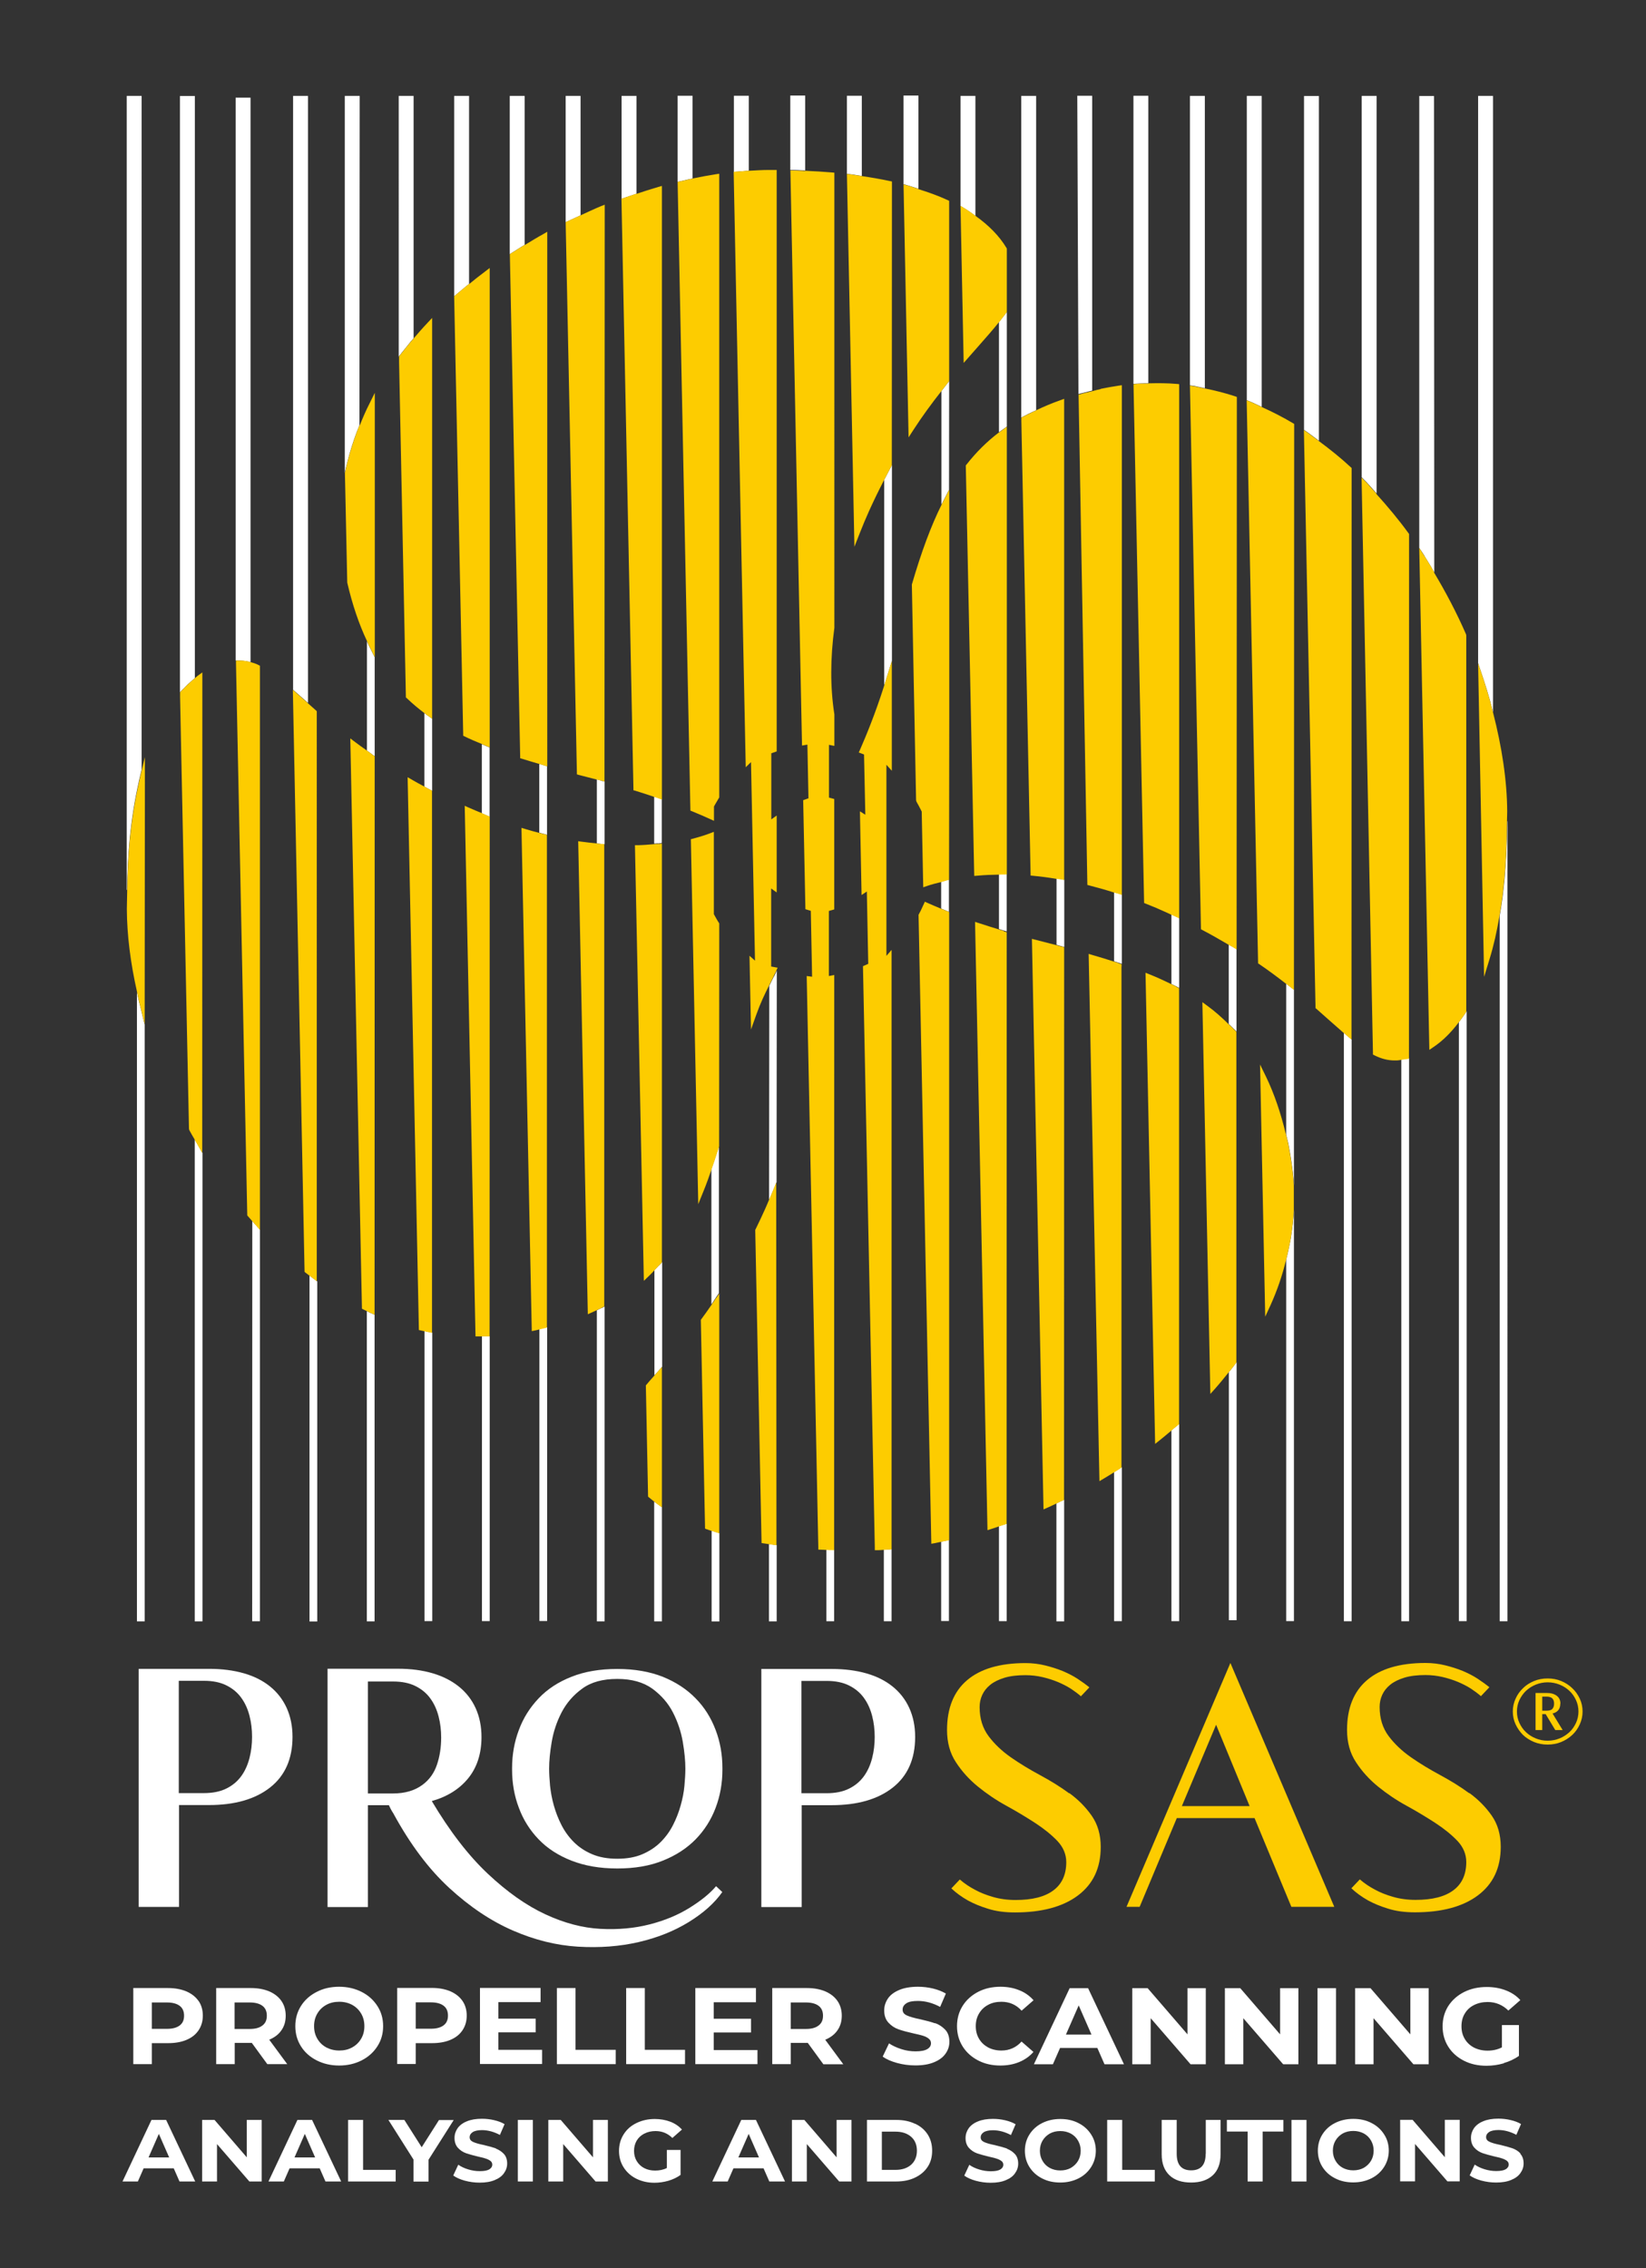
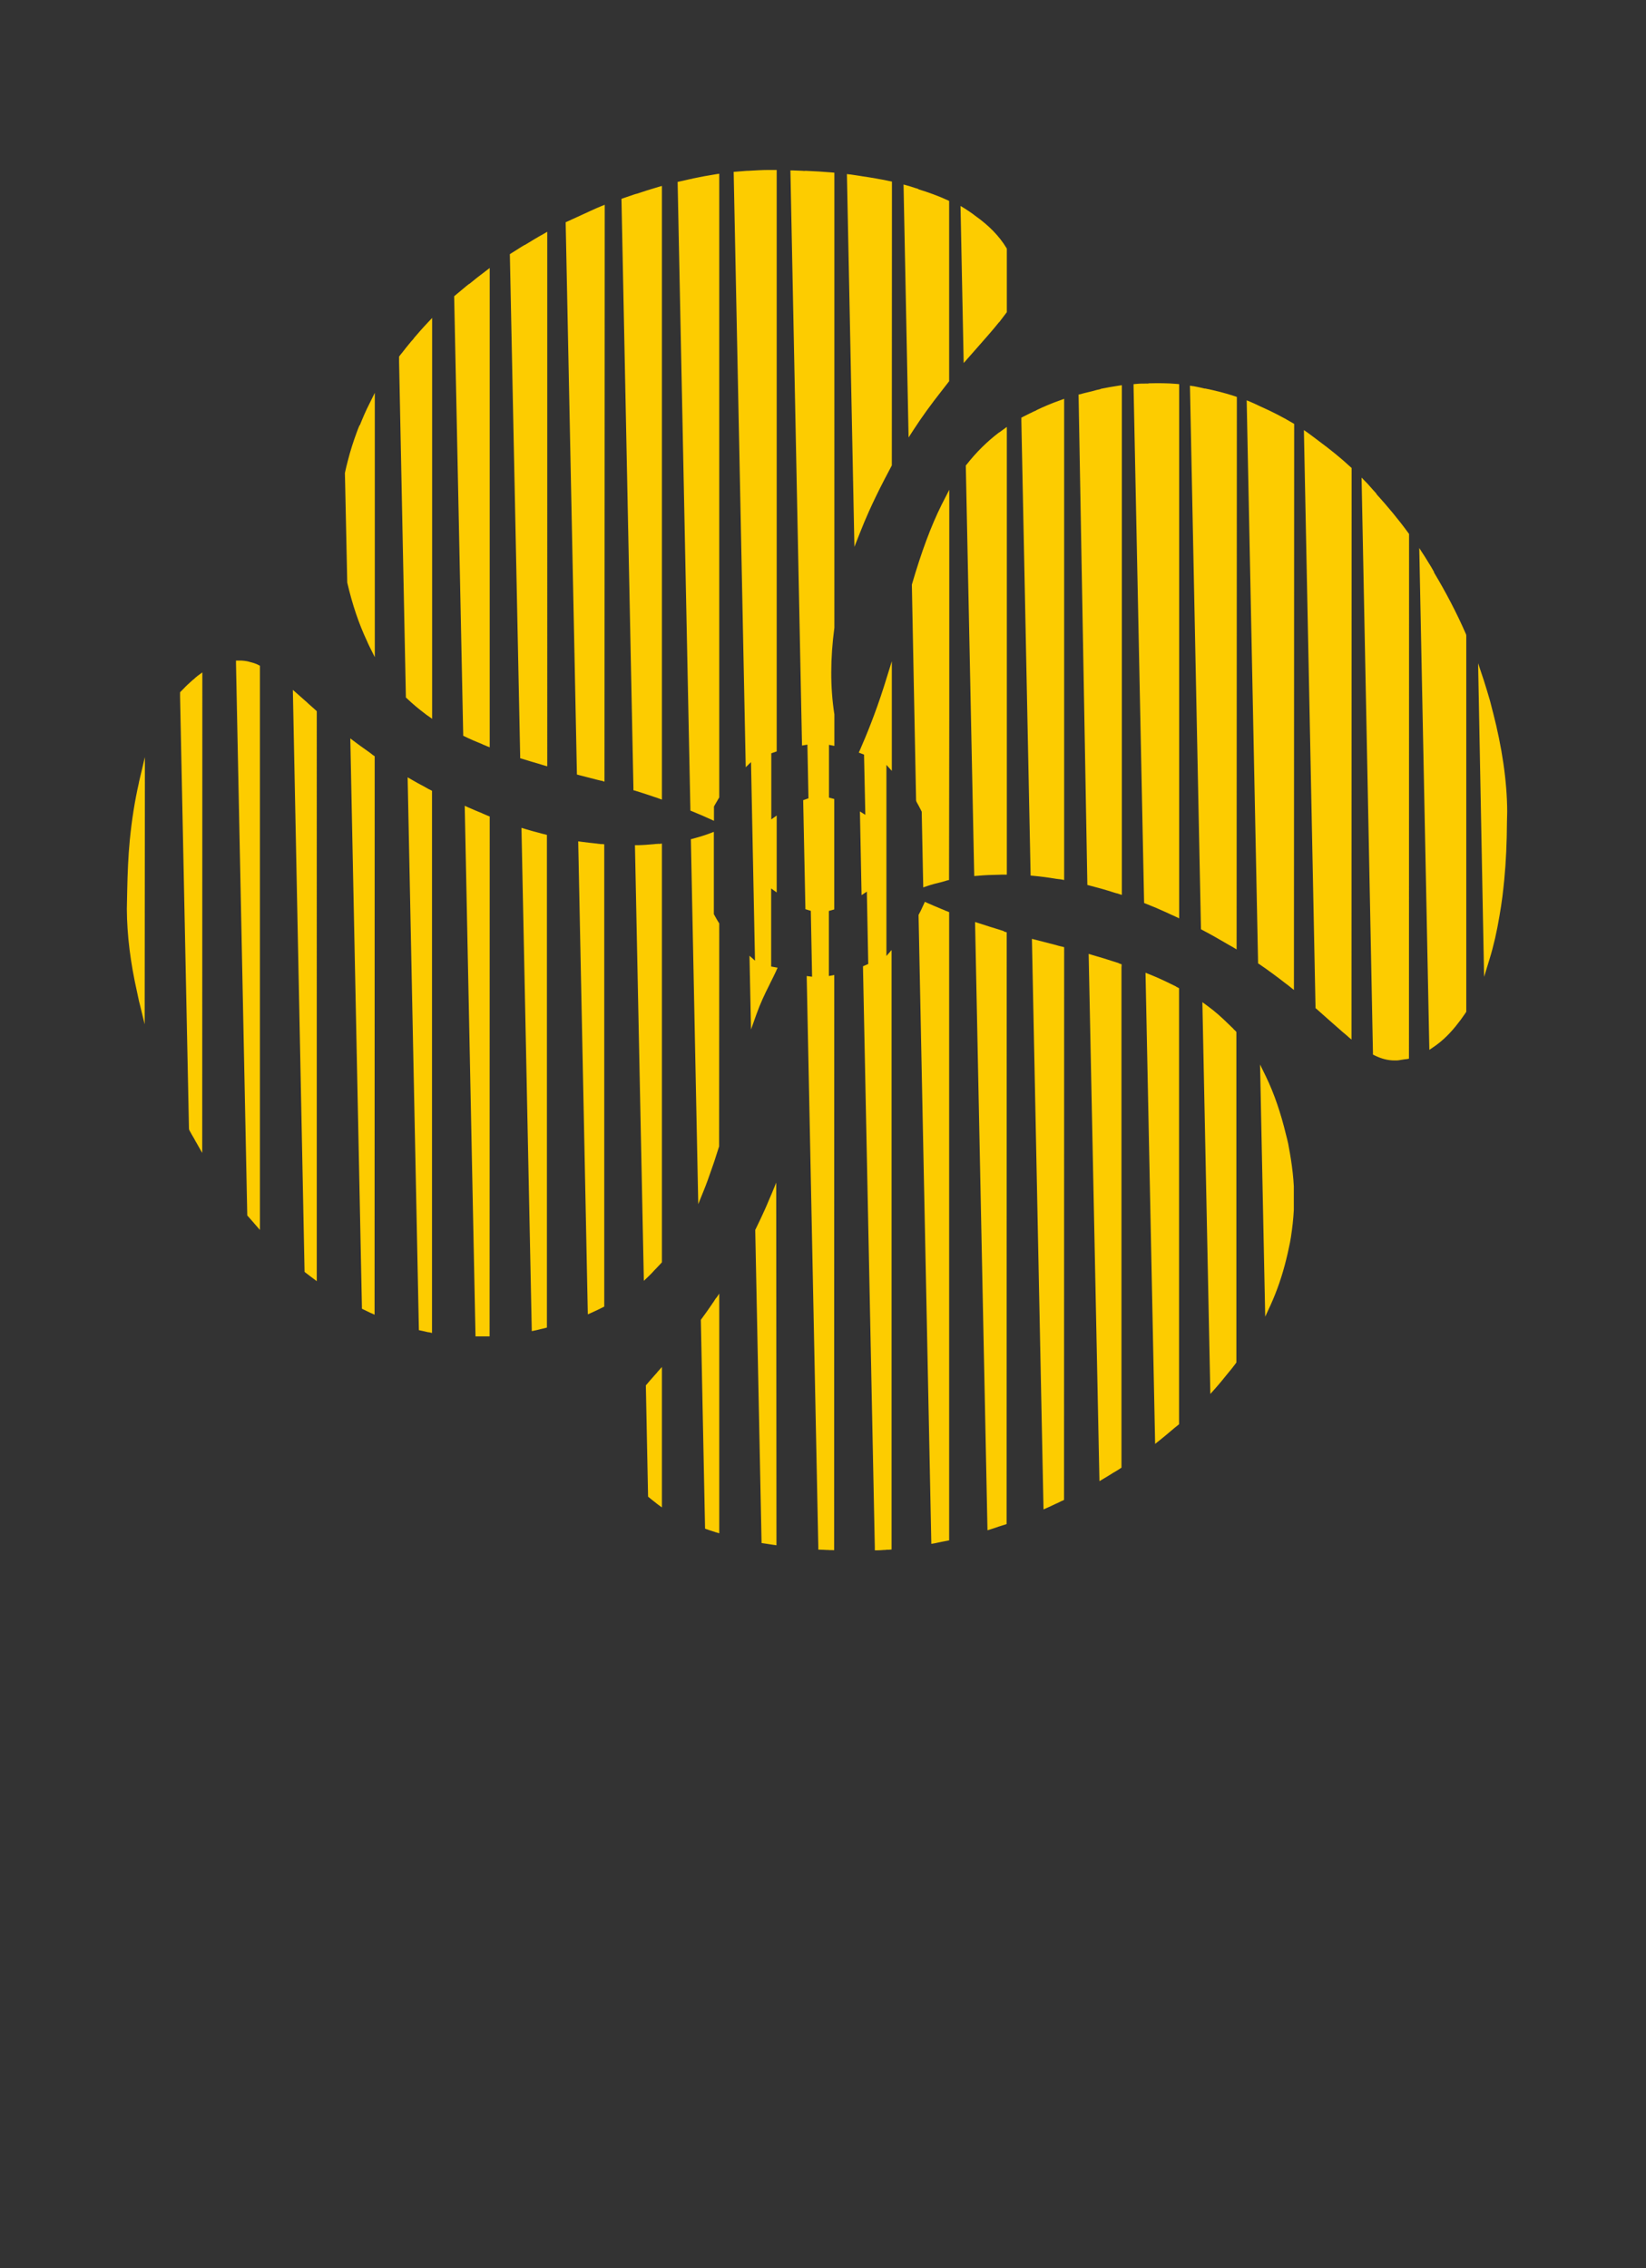
<svg xmlns="http://www.w3.org/2000/svg" id="kleine_Anwendungen" viewBox="0 0 140.4 193.49">
  <rect x="0" y="0" width="140.4" height="193.49" fill="#333333" stroke="none" />
  <defs>
    <style>.cls-1{fill:#fff;}.cls-2{fill:#fdcc00;}</style>
  </defs>
  <g id="Schriftzug-5">
-     <path id="Schriftzug_weiß" class="cls-1" d="M15.25,153.98h2.57c2.21,0,3.95-.5,5.22-1.5s1.91-2.44,1.91-4.32c0-.92-.17-1.74-.5-2.47-.33-.72-.8-1.33-1.42-1.83-.62-.5-1.36-.87-2.23-1.12s-1.86-.38-2.96-.38h-6.01v20.31h3.44v-8.69Zm0-10.6h2.15c.75,0,1.39,.13,1.91,.39,.52,.26,.95,.61,1.27,1.06,.32,.44,.55,.95,.7,1.53s.22,1.17,.22,1.8-.07,1.23-.22,1.81-.38,1.1-.7,1.54c-.32,.44-.74,.8-1.27,1.06-.52,.26-1.16,.39-1.91,.39h-2.15v-9.58Zm46.38,18.04l-.55-.52c-.53,.63-1.29,1.24-2.27,1.85-.98,.61-2.11,1.08-3.4,1.41-1.29,.33-2.68,.46-4.2,.38-1.51-.08-3.08-.49-4.69-1.24-1.62-.75-3.25-1.9-4.9-3.45s-3.25-3.62-4.79-6.21c1.34-.38,2.38-1.04,3.12-1.96,.74-.92,1.12-2.09,1.12-3.5,0-.92-.17-1.74-.5-2.47-.33-.72-.8-1.33-1.42-1.83-.62-.5-1.36-.88-2.24-1.14s-1.87-.39-2.97-.39h-6v20.33h3.44v-8.69h1.79c.04,.09,.09,.19,.15,.31,.06,.12,.14,.25,.23,.39,1.43,2.63,3.02,4.75,4.77,6.36,1.75,1.61,3.56,2.82,5.42,3.63,1.86,.81,3.72,1.27,5.56,1.38s3.57-.02,5.17-.39c1.6-.37,3.03-.94,4.28-1.71,1.25-.77,2.2-1.62,2.86-2.56Zm-25.6-9.16c-.66,.49-1.5,.73-2.5,.73h-2.15v-9.55h2.15c.75,0,1.39,.13,1.91,.39,.52,.26,.95,.61,1.27,1.06,.32,.44,.55,.95,.7,1.53s.22,1.17,.22,1.8c0,.84-.12,1.61-.36,2.32-.24,.71-.65,1.29-1.24,1.72Zm9.92,4.65c.74,.77,1.67,1.37,2.79,1.81,1.12,.44,2.42,.67,3.91,.67s2.78-.22,3.89-.67c1.11-.44,2.04-1.05,2.79-1.81,.75-.77,1.32-1.66,1.71-2.69,.39-1.03,.58-2.11,.58-3.26v-.13c0-1.15-.19-2.24-.58-3.26-.39-1.03-.95-1.93-1.71-2.7-.75-.77-1.68-1.38-2.79-1.83-1.11-.44-2.41-.67-3.89-.67s-2.79,.22-3.91,.67c-1.12,.44-2.05,1.05-2.79,1.83s-1.31,1.67-1.69,2.7c-.39,1.03-.58,2.11-.58,3.26v.13c0,1.15,.19,2.24,.58,3.26,.38,1.03,.95,1.92,1.69,2.69Zm1.11-8.32c.15-.88,.43-1.72,.84-2.51s1-1.48,1.76-2.03c.76-.56,1.76-.83,2.99-.83s2.22,.28,2.99,.83c.76,.56,1.35,1.23,1.76,2.03s.69,1.64,.84,2.51c.15,.88,.22,1.64,.22,2.28,0,.43-.03,.93-.08,1.47-.05,.55-.16,1.1-.32,1.67s-.37,1.12-.65,1.67c-.28,.55-.63,1.03-1.06,1.46-.43,.43-.95,.77-1.55,1.03s-1.32,.39-2.15,.39-1.54-.13-2.15-.39-1.12-.6-1.55-1.03c-.43-.43-.78-.91-1.06-1.46-.28-.55-.49-1.1-.65-1.67-.16-.56-.26-1.12-.32-1.67-.05-.55-.08-1.04-.08-1.47,0-.64,.07-1.4,.22-2.28Zm21.3,5.4h2.57c2.21,0,3.95-.5,5.22-1.5s1.91-2.44,1.91-4.32c0-.92-.17-1.74-.5-2.47-.33-.72-.8-1.33-1.42-1.83-.62-.5-1.36-.87-2.23-1.12s-1.86-.38-2.96-.38h-6.01v20.31h3.44v-8.69Zm0-10.6h2.15c.75,0,1.39,.13,1.91,.39,.52,.26,.95,.61,1.27,1.06,.32,.44,.55,.95,.7,1.53s.22,1.17,.22,1.8-.07,1.23-.22,1.81-.38,1.1-.7,1.54c-.32,.44-.74,.8-1.27,1.06-.52,.26-1.16,.39-1.91,.39h-2.15v-9.58Zm-51.42,27.31c-.24-.35-.58-.62-1.03-.82-.45-.19-.97-.29-1.58-.29h-2.96v6.49h1.58v-1.79h1.38c.61,0,1.13-.09,1.58-.28,.45-.19,.79-.46,1.03-.82s.36-.77,.36-1.25-.12-.9-.36-1.25Zm-1.61,2.08c-.25,.19-.61,.29-1.09,.29h-1.29v-2.25h1.29c.48,0,.84,.1,1.09,.29,.25,.19,.37,.47,.37,.84s-.12,.64-.37,.83Zm7.63,1.22c.45-.19,.8-.45,1.04-.8,.25-.35,.37-.77,.37-1.25s-.12-.9-.36-1.25-.58-.62-1.03-.82c-.45-.19-.97-.29-1.58-.29h-2.96v6.49h1.58v-1.81h1.46l1.32,1.81h1.7l-1.54-2.09Zm-.57-1.22c-.25,.2-.61,.3-1.09,.3h-1.29v-2.26h1.29c.48,0,.84,.1,1.09,.29,.25,.19,.37,.47,.37,.84s-.12,.64-.37,.83Zm4.62,2.98c.57,.29,1.21,.44,1.92,.44s1.35-.15,1.92-.44c.57-.29,1.01-.69,1.34-1.2,.33-.51,.49-1.08,.49-1.72s-.16-1.21-.49-1.72c-.33-.51-.77-.91-1.34-1.2s-1.21-.44-1.92-.44-1.35,.14-1.92,.44c-.57,.29-1.02,.69-1.34,1.2-.32,.51-.48,1.08-.48,1.72s.16,1.21,.48,1.72c.32,.51,.77,.91,1.34,1.2Zm.06-4c.19-.32,.44-.56,.77-.74,.33-.18,.69-.26,1.1-.26s.77,.09,1.09,.26c.33,.18,.58,.42,.77,.74,.19,.32,.28,.67,.28,1.08s-.09,.76-.28,1.08c-.19,.32-.44,.56-.77,.74-.33,.18-.69,.26-1.09,.26s-.77-.09-1.1-.26c-.33-.18-.58-.42-.77-.74-.19-.32-.28-.67-.28-1.08s.09-.76,.28-1.08Zm8.39,2.53h1.38c.61,0,1.13-.09,1.58-.28,.45-.19,.79-.46,1.03-.82s.36-.77,.36-1.25-.12-.9-.36-1.25-.58-.62-1.03-.82c-.45-.19-.97-.29-1.58-.29h-2.96v6.49h1.58v-1.79Zm0-3.48h1.29c.48,0,.84,.1,1.09,.29,.25,.19,.37,.47,.37,.84s-.12,.64-.37,.83c-.25,.19-.61,.29-1.09,.29h-1.29v-2.25Zm7.05,2.56h3.18v-1.17h-3.18v-1.41h3.6v-1.21h-5.17v6.49h5.3v-1.21h-3.73v-1.5Zm6.57-3.78h-1.58v6.49h5.02v-1.22h-3.43v-5.27Zm5.91,0h-1.58v6.49h5.02v-1.22h-3.43v-5.27Zm9.62,5.29h-3.73v-1.5h3.18v-1.17h-3.18v-1.41h3.6v-1.21h-5.17v6.49h5.3v-1.21Zm4.3-.6l1.32,1.81h1.7l-1.54-2.09c.45-.19,.8-.45,1.04-.8,.25-.35,.37-.77,.37-1.25s-.12-.9-.36-1.25-.58-.62-1.03-.82c-.45-.19-.97-.29-1.58-.29h-2.96v6.49h1.58v-1.81h1.46Zm-1.46-1.2v-2.26h1.29c.48,0,.84,.1,1.09,.29,.25,.19,.37,.47,.37,.84s-.12,.64-.37,.83c-.25,.2-.61,.3-1.09,.3h-1.29Zm12.31-.48c-.33-.12-.76-.23-1.28-.35-.5-.1-.88-.21-1.12-.32-.25-.11-.37-.27-.37-.5s.11-.4,.32-.54c.21-.14,.54-.2,.98-.2,.63,0,1.27,.17,1.9,.51l.49-1.14c-.31-.18-.68-.33-1.1-.43-.42-.1-.84-.15-1.28-.15-.63,0-1.16,.09-1.59,.27s-.76,.42-.97,.73c-.21,.31-.32,.65-.32,1.02,0,.43,.12,.78,.36,1.04s.52,.45,.86,.57c.33,.12,.76,.23,1.28,.35,.34,.07,.61,.14,.81,.2,.2,.06,.36,.14,.49,.25,.13,.1,.19,.23,.19,.39,0,.21-.11,.38-.32,.5-.22,.13-.55,.19-1,.19-.4,0-.81-.06-1.21-.19s-.75-.29-1.05-.49l-.54,1.13c.31,.22,.71,.4,1.22,.54,.51,.14,1.03,.21,1.57,.21,.63,0,1.16-.09,1.59-.27,.44-.18,.76-.42,.98-.73,.22-.31,.33-.64,.33-1.02,0-.43-.12-.78-.36-1.03-.24-.25-.52-.44-.86-.56Zm7.38,1.55c-.46,.51-1.04,.77-1.72,.77-.42,0-.8-.09-1.13-.26-.33-.18-.59-.42-.78-.74-.19-.32-.28-.67-.28-1.08s.09-.76,.28-1.08c.19-.32,.44-.56,.78-.74,.33-.18,.71-.26,1.13-.26,.68,0,1.26,.25,1.72,.76l1.02-.89c-.33-.37-.73-.66-1.21-.85-.48-.2-1.02-.3-1.61-.3-.71,0-1.34,.14-1.9,.43-.56,.29-1.01,.69-1.33,1.2-.32,.51-.48,1.09-.48,1.73s.16,1.22,.48,1.73c.32,.51,.77,.91,1.33,1.2,.56,.29,1.19,.43,1.89,.43,.59,0,1.13-.1,1.61-.3s.89-.49,1.21-.86l-1.02-.89Zm5.66-4.55h-1.56l-3.05,6.49h1.62l.61-1.39h3.18l.61,1.39h1.66l-3.06-6.49Zm-1.88,3.96l1.09-2.49,1.09,2.49h-2.17Zm7.22-1.41l3.41,3.94h1.3v-6.49h-1.56v3.94l-3.4-3.94h-1.31v6.49h1.57v-3.94Zm7.9,0l3.41,3.94h1.3v-6.49h-1.56v3.94l-3.4-3.94h-1.31v6.49h1.57v-3.94Zm7.92-2.55h-1.58v6.49h1.58v-6.49Zm3.19,2.55l3.41,3.94h1.3v-6.49h-1.56v3.94l-3.4-3.94h-1.31v6.49h1.57v-3.94Zm11.12,3.84c.49-.14,.92-.35,1.29-.61v-2.63h-1.45v1.9c-.37,.19-.78,.28-1.23,.28-.43,0-.81-.09-1.15-.26-.34-.18-.6-.42-.79-.74-.19-.32-.28-.67-.28-1.08s.09-.77,.28-1.08c.19-.32,.45-.56,.79-.73,.34-.17,.73-.26,1.16-.26,.69,0,1.28,.25,1.77,.73l1.02-.89c-.33-.37-.74-.64-1.23-.83-.49-.19-1.03-.29-1.63-.29-.72,0-1.36,.14-1.94,.43-.57,.29-1.02,.69-1.35,1.2-.32,.51-.48,1.09-.48,1.73s.16,1.22,.48,1.73c.32,.51,.77,.91,1.34,1.2,.57,.29,1.21,.43,1.92,.43,.5,0,.99-.07,1.48-.21Zm-115.35,4.85l-2.47,5.25h1.31l.49-1.12h2.57l.49,1.12h1.34l-2.48-5.25h-1.26Zm-.25,3.2l.88-2.01,.88,2.01h-1.76Zm8.38-.01l-2.75-3.19h-1.06v5.25h1.27v-3.19l2.76,3.19h1.05v-5.25h-1.27v3.19Zm4.32-3.19l-2.47,5.25h1.31l.49-1.12h2.57l.49,1.12h1.34l-2.48-5.25h-1.26Zm-.25,3.2l.88-2.01,.88,2.01h-1.76Zm5.85-3.2h-1.28v5.25h4.06v-.99h-2.78v-4.26Zm6.48,0l-1.48,2.33-1.48-2.33h-1.36l2.14,3.38v1.88h1.28v-1.86l2.15-3.39h-1.26Zm4.86,2.43c-.27-.09-.61-.19-1.04-.29-.41-.08-.71-.17-.91-.26-.2-.09-.3-.22-.3-.4s.09-.33,.26-.44c.17-.11,.44-.17,.79-.17,.51,0,1.02,.14,1.53,.41l.4-.92c-.25-.15-.55-.26-.89-.34-.34-.08-.68-.12-1.04-.12-.51,0-.93,.07-1.29,.22-.35,.14-.61,.34-.79,.59-.17,.25-.26,.52-.26,.83,0,.35,.1,.63,.29,.84s.42,.36,.69,.46c.27,.09,.61,.19,1.04,.29,.27,.06,.49,.11,.65,.17,.16,.05,.29,.12,.4,.2,.1,.08,.15,.19,.15,.31,0,.17-.09,.31-.26,.41-.17,.1-.44,.15-.81,.15-.33,0-.65-.05-.98-.15-.33-.1-.61-.23-.85-.4l-.43,.92c.25,.18,.58,.33,.98,.44,.41,.11,.83,.17,1.27,.17,.51,0,.94-.07,1.29-.22,.35-.14,.62-.34,.79-.59,.18-.25,.27-.52,.27-.82,0-.35-.1-.63-.29-.83s-.42-.35-.69-.45Zm1.86,2.82h1.28v-5.25h-1.28v5.25Zm6.41-2.06l-2.75-3.19h-1.06v5.25h1.27v-3.19l2.76,3.19h1.05v-5.25h-1.27v3.19Zm4.4-2.03c.27-.14,.59-.21,.94-.21,.56,0,1.04,.2,1.43,.59l.82-.72c-.27-.29-.6-.52-1-.67s-.84-.23-1.32-.23c-.58,0-1.1,.12-1.57,.35s-.83,.55-1.09,.97c-.26,.41-.39,.88-.39,1.4s.13,.99,.39,1.4c.26,.41,.62,.74,1.08,.97s.98,.35,1.55,.35c.4,0,.8-.06,1.19-.17,.4-.12,.74-.28,1.04-.5v-2.13h-1.17v1.54c-.29,.15-.63,.22-1,.22-.35,0-.66-.07-.93-.21-.27-.14-.48-.34-.64-.6-.15-.25-.23-.54-.23-.87s.08-.62,.23-.88c.15-.25,.37-.45,.64-.59Zm8.25-1.16l-2.47,5.25h1.31l.49-1.12h2.57l.49,1.12h1.34l-2.48-5.25h-1.26Zm-.25,3.2l.88-2.01,.88,2.01h-1.76Zm8.38-.01l-2.75-3.19h-1.06v5.25h1.27v-3.19l2.76,3.19h1.05v-5.25h-1.27v3.19Zm6.69-2.86c-.46-.22-.99-.33-1.59-.33h-2.51v5.25h2.51c.6,0,1.13-.11,1.59-.33,.46-.22,.82-.52,1.08-.92,.26-.39,.38-.85,.38-1.38s-.13-.99-.38-1.38c-.26-.4-.61-.7-1.08-.92Zm-.33,3.49c-.33,.29-.77,.44-1.33,.44h-1.17v-3.26h1.17c.55,0,1,.15,1.33,.44,.33,.29,.49,.69,.49,1.19s-.17,.9-.49,1.19Zm8.18-1.38c-.27-.09-.61-.19-1.04-.29-.41-.08-.71-.17-.91-.26-.2-.09-.3-.22-.3-.4s.09-.33,.26-.44c.17-.11,.44-.17,.79-.17,.51,0,1.02,.14,1.53,.41l.4-.92c-.25-.15-.55-.26-.89-.34-.34-.08-.68-.12-1.04-.12-.51,0-.93,.07-1.29,.22-.35,.14-.61,.34-.79,.59-.17,.25-.26,.52-.26,.83,0,.35,.1,.63,.29,.84s.42,.36,.69,.46c.27,.09,.61,.19,1.04,.29,.27,.06,.49,.11,.65,.17,.16,.05,.29,.12,.4,.2,.1,.08,.15,.19,.15,.31,0,.17-.09,.31-.26,.41-.17,.1-.44,.15-.81,.15-.33,0-.65-.05-.98-.15-.33-.1-.61-.23-.85-.4l-.43,.92c.25,.18,.58,.33,.98,.44,.41,.11,.83,.17,1.27,.17,.51,0,.94-.07,1.29-.22,.35-.14,.62-.34,.79-.59,.18-.25,.27-.52,.27-.82,0-.35-.1-.63-.29-.83s-.42-.35-.69-.45Zm6.09-2.17c-.46-.24-.97-.35-1.55-.35s-1.09,.12-1.55,.35-.82,.56-1.08,.97c-.26,.41-.39,.88-.39,1.39s.13,.98,.39,1.39c.26,.41,.62,.74,1.08,.97,.46,.24,.98,.35,1.55,.35s1.09-.12,1.55-.35c.46-.23,.82-.56,1.08-.97,.26-.41,.4-.88,.4-1.39s-.13-.98-.4-1.39c-.26-.41-.62-.74-1.08-.97Zm-.04,3.23c-.15,.25-.36,.45-.62,.6-.26,.14-.56,.21-.89,.21s-.62-.07-.89-.21c-.26-.14-.47-.34-.62-.6-.15-.25-.23-.54-.23-.87s.08-.62,.23-.87c.15-.25,.36-.45,.62-.6,.26-.14,.56-.21,.89-.21s.62,.07,.89,.21c.26,.14,.47,.34,.62,.6s.23,.54,.23,.87-.08,.62-.23,.87Zm3.77-3.5h-1.28v5.25h4.06v-.99h-2.78v-4.26Zm7.12,2.89c0,.49-.11,.84-.32,1.07s-.52,.34-.92,.34c-.82,0-1.23-.47-1.23-1.41v-2.89h-1.28v2.94c0,.77,.22,1.36,.66,1.78,.44,.42,1.06,.62,1.85,.62s1.41-.21,1.85-.62,.66-1.01,.66-1.78v-2.94h-1.26v2.89Zm1.81-1.9h1.77v4.26h1.28v-4.26h1.77v-.99h-4.82v.99Zm5.51,4.26h1.28v-5.25h-1.28v5.25Zm6.82-4.99c-.46-.24-.97-.35-1.55-.35s-1.09,.12-1.55,.35-.82,.56-1.08,.97c-.26,.41-.39,.88-.39,1.39s.13,.98,.39,1.39c.26,.41,.62,.74,1.08,.97,.46,.24,.98,.35,1.55,.35s1.09-.12,1.55-.35c.46-.23,.82-.56,1.08-.97,.26-.41,.4-.88,.4-1.39s-.13-.98-.4-1.39c-.26-.41-.62-.74-1.08-.97Zm-.04,3.23c-.15,.25-.36,.45-.62,.6-.26,.14-.56,.21-.89,.21s-.62-.07-.89-.21c-.26-.14-.47-.34-.62-.6-.15-.25-.23-.54-.23-.87s.08-.62,.23-.87c.15-.25,.36-.45,.62-.6,.26-.14,.56-.21,.89-.21s.62,.07,.89,.21c.26,.14,.47,.34,.62,.6s.23,.54,.23,.87-.08,.62-.23,.87Zm6.3-.31l-2.75-3.19h-1.06v5.25h1.27v-3.19l2.76,3.19h1.05v-5.25h-1.27v3.19Zm6.46-.31c-.19-.21-.42-.35-.69-.45-.27-.09-.61-.19-1.04-.29-.41-.08-.71-.17-.91-.26-.2-.09-.3-.22-.3-.4s.09-.33,.26-.44c.17-.11,.44-.17,.79-.17,.51,0,1.02,.14,1.53,.41l.4-.92c-.25-.15-.55-.26-.89-.34-.34-.08-.68-.12-1.04-.12-.51,0-.93,.07-1.29,.22-.35,.14-.61,.34-.79,.59-.17,.25-.26,.52-.26,.83,0,.35,.1,.63,.29,.84s.42,.36,.69,.46c.27,.09,.61,.19,1.04,.29,.27,.06,.49,.11,.65,.17,.16,.05,.29,.12,.4,.2,.1,.08,.15,.19,.15,.31,0,.17-.09,.31-.26,.41-.17,.1-.44,.15-.81,.15-.33,0-.65-.05-.98-.15-.33-.1-.61-.23-.85-.4l-.43,.92c.25,.18,.58,.33,.98,.44,.41,.11,.83,.17,1.27,.17,.51,0,.94-.07,1.29-.22,.35-.14,.62-.34,.79-.59,.18-.25,.27-.52,.27-.82,0-.35-.1-.63-.29-.83Z" />
-     <path id="Schriftzug_Gelb" class="cls-2" d="M91.2,152.98c-.76-.56-1.59-1.07-2.48-1.55-.89-.48-1.72-.98-2.48-1.51-.76-.53-1.4-1.13-1.91-1.81s-.77-1.51-.77-2.48c0-.37,.07-.71,.22-1.04,.15-.33,.38-.62,.69-.87,.31-.25,.72-.45,1.21-.6,.5-.15,1.09-.22,1.79-.22,.51,0,1,.06,1.47,.17s.9,.25,1.31,.42c.4,.17,.77,.36,1.1,.57,.33,.22,.61,.43,.85,.64l.72-.76c-.28-.23-.61-.47-.99-.72-.38-.25-.81-.47-1.28-.67-.47-.19-.97-.35-1.5-.48-.53-.13-1.09-.2-1.68-.2-2.18,0-3.84,.49-4.98,1.46s-1.71,2.39-1.71,4.25c0,1.06,.25,1.98,.76,2.75,.5,.77,1.13,1.47,1.88,2.08,.75,.61,1.56,1.16,2.44,1.64s1.68,.97,2.44,1.46c.75,.49,1.38,1,1.89,1.53,.5,.53,.76,1.14,.76,1.81,0,1.06-.37,1.87-1.1,2.41-.73,.55-1.81,.82-3.22,.82-.7,0-1.34-.09-1.93-.26-.59-.17-1.09-.37-1.51-.6-.5-.26-.94-.56-1.32-.89l-.72,.76c.4,.38,.88,.73,1.43,1.04,.48,.26,1.05,.5,1.71,.7,.66,.21,1.42,.31,2.28,.31,2.29,0,4.09-.48,5.38-1.45,1.29-.97,1.94-2.34,1.94-4.14,0-1.04-.26-1.93-.77-2.66-.51-.73-1.15-1.38-1.91-1.93Zm4.88,9.68h1.13l3.17-7.57h6.63l3.14,7.57h3.66l-8.86-20.8-8.86,20.8Zm4.73-8.59l2.92-6.94,2.86,6.94h-5.78Zm24.51-1.1c-.76-.56-1.59-1.07-2.48-1.55-.89-.48-1.72-.98-2.48-1.51-.76-.53-1.4-1.13-1.91-1.81s-.77-1.51-.77-2.48c0-.37,.07-.71,.22-1.04,.15-.33,.38-.62,.69-.87,.31-.25,.72-.45,1.21-.6,.5-.15,1.09-.22,1.79-.22,.51,0,1,.06,1.47,.17s.9,.25,1.31,.42c.4,.17,.77,.36,1.1,.57,.33,.22,.61,.43,.85,.64l.72-.76c-.28-.23-.61-.47-.99-.72-.38-.25-.81-.47-1.28-.67-.47-.19-.97-.35-1.5-.48-.53-.13-1.09-.2-1.68-.2-2.18,0-3.84,.49-4.98,1.46s-1.71,2.39-1.71,4.25c0,1.06,.25,1.98,.76,2.75,.5,.77,1.13,1.47,1.88,2.08,.75,.61,1.56,1.16,2.44,1.64s1.68,.97,2.44,1.46c.75,.49,1.38,1,1.89,1.53,.5,.53,.76,1.14,.76,1.81,0,1.06-.37,1.87-1.1,2.41-.73,.55-1.81,.82-3.22,.82-.7,0-1.34-.09-1.93-.26-.59-.17-1.09-.37-1.51-.6-.5-.26-.94-.56-1.32-.89l-.72,.76c.4,.38,.88,.73,1.43,1.04,.48,.26,1.05,.5,1.71,.7,.66,.21,1.42,.31,2.28,.31,2.29,0,4.09-.48,5.38-1.45,1.29-.97,1.94-2.34,1.94-4.14,0-1.04-.26-1.93-.77-2.66-.51-.73-1.15-1.38-1.91-1.93Zm7.78-7.64c0-.29-.1-.51-.31-.67-.21-.16-.49-.24-.84-.24h-.97v3.16h.57v-1.36h.29l.82,1.36h.63l-.86-1.41c.44-.11,.66-.39,.66-.84Zm-1.2,.6h-.35v-1.2h.35c.24,0,.41,.05,.51,.15s.15,.25,.15,.45-.05,.34-.15,.45-.27,.15-.51,.15Zm2.85-1.03c-.16-.34-.37-.64-.64-.89-.27-.26-.58-.46-.94-.61-.36-.15-.75-.22-1.16-.22s-.8,.07-1.16,.22c-.36,.15-.68,.35-.94,.61-.27,.26-.48,.55-.63,.89-.16,.34-.24,.71-.24,1.1s.08,.76,.24,1.1,.37,.64,.63,.9c.26,.25,.58,.45,.94,.6,.36,.15,.75,.22,1.16,.22s.8-.07,1.16-.22c.36-.15,.67-.35,.94-.6,.27-.25,.48-.55,.64-.9s.24-.71,.24-1.1-.08-.76-.24-1.1Zm-.32,2.07c-.14,.3-.32,.57-.56,.79-.24,.22-.51,.4-.83,.53-.32,.13-.66,.2-1.03,.2s-.71-.07-1.02-.2c-.32-.13-.6-.31-.83-.53-.24-.22-.42-.49-.56-.79s-.21-.63-.21-.97,.07-.67,.21-.97,.33-.57,.56-.79c.24-.22,.51-.4,.83-.53s.66-.2,1.02-.2,.71,.07,1.03,.2c.32,.13,.6,.31,.83,.53,.24,.22,.42,.49,.56,.79s.21,.63,.21,.97-.07,.67-.21,.97Z" />
-   </g>
-   <path id="Linien_weiß-2" class="cls-1" d="M43.48,21.72v-.04s0,.04,0,.04h0Zm0-.04s.77-.49,1.03-.65c.08-.05,.16-.09,.24-.14V8.18h-1.27v13.5Zm-2.06,41.94s-.05-.02-.07-.03c-.09-.03-.17-.07-.25-.11v5.9c.09,.03,.16,.07,.25,.11,.06,.02,.11,.05,.16,.07,.03,.01,.06,.03,.09,.04l.16,.06v-5.9l-.25-.1-.09-.04ZM57.8,15.51s.76-.17,1.02-.23c.08-.02,.17-.03,.25-.05v-7.06h-1.27v7.33Zm-11.14,55.96v0s0,0,0,0Zm-10.19-10.44s-.01,0-.02-.01c-.09-.06-.17-.13-.25-.19v6.27c.08,.05,.17,.09,.25,.14,.05,.03,.11,.06,.16,.09,.04,.02,.08,.04,.12,.06l.13,.07v-6.15l-.25-.18-.14-.1Zm2.27-35.71v-.05s0,.05,0,.05h0Zm-1.87,42.29v0s0,0,0,0Zm1.87-42.34s.78-.65,1.03-.86c.08-.06,.16-.12,.24-.19V8.18h-1.27V25.28Zm7.61,40s-.06-.02-.1-.03c-.09-.03-.16-.05-.25-.08v5.87c.08,.02,.17,.05,.25,.07,.05,.01,.11,.03,.16,.04,.02,0,.04,.01,.06,.02l.19,.05v-5.85l-.25-.07-.07-.02Zm5.22,6.9v0s0,0,0,0Zm4.48,56.11h0c-.09-.06-.17-.13-.25-.2v10.23h.66v-9.74l-.25-.18-.16-.12Zm-3.03-111.32s.76-.27,1.02-.35c.08-.03,.17-.05,.25-.08V8.18h-1.27v8.78Zm0,.02v-.02s0,.02,0,.02h0Zm4.79-1.47h0s0,0,0,0h0Zm-9.56,3.48v-.04s0,.04,0,.04h0Zm7.98,88.93c-.05,.06-.11,.11-.16,.17-.08,.09-.17,.17-.25,.26,0,0,0,0,0,0v8.98l.25-.28,.16-.18,.25-.28v-8.93l-.06,.07c-.06,.07-.12,.12-.18,.19Zm-7.98-88.97s.77-.35,1.03-.47c.08-.04,.16-.07,.24-.11V8.18h-1.27v10.77Zm3.07,92.62c-.05,.03-.11,.05-.16,.08-.08,.04-.17,.08-.25,.12,0,0,0,0,0,0v26.54h.66v-26.85l-.14,.07s-.07,.03-.1,.05Zm-.06-44.99s-.07-.02-.1-.03c-.08-.02-.17-.04-.25-.06v5.46c.08,0,.17,.02,.25,.03,.05,0,.11,.01,.16,.02,0,0,.01,0,.02,0l.23,.02v-5.35l-.25-.06h-.06Zm-14.7,47.04s-.07-.02-.1-.02c-.08-.02-.17-.04-.25-.06,0,0,0,0,0,0v24.75h.66v-24.61l-.24-.05h-.06Zm9.86-.35c-.06,.01-.11,.02-.16,.04-.09,.02-.17,.04-.25,.06,0,0,0,0,0,0v24.91h.66v-25.07l-.19,.05s-.03,0-.05,.01Zm9.71-45.21s-.05-.02-.08-.03h0c-.08-.03-.17-.05-.25-.08v4.01s0,0,0,0c0,0,0,0,0,0,.08,0,.17,0,.25-.02,.04,0,.09,0,.13,0h.03s.24-.03,.24-.03v-3.73l-.25-.09-.08-.03ZM22.15,104.88v-.03h0s0,.03,0,.03Zm-2.04-48.53h.24s0,0,0,0c.26,0,.51,.02,.77,.07,.08,.02,.17,.04,.25,.07V8.33h-1.27V56.35Zm13.91-25.93h0s0-.01,0-.01h0s.05-.07,.05-.07c.06-.08,.14-.16,.2-.25,.25-.32,.51-.64,.77-.96,.08-.09,.16-.18,.24-.27V8.18h-1.27V30.42ZM16.62,8.19h-1.27V59.06l.06-.07c.06-.07,.13-.13,.19-.19,.25-.27,.51-.52,.77-.74,.08-.07,.17-.14,.25-.21V8.19Zm63.68,25.17v9.69s0,0,0,0l.65-1.27h0s.01-9.27,.01-9.27l-.66,.85s0,0,0,0Zm16.38-.61l.23-.02s.01,0,.02,0c.26-.02,.51-.02,.77-.03,.08,0,.17,0,.25,0V8.17h-1.27v24.58Zm29.4,23.82l.25,.75,.24,.72c.19,.58,.37,1.17,.53,1.75,.09,.33,.16,.66,.25,.98,0,0,0,0,0,0V8.18h-1.27V56.57Zm-38.97-20.95l.13-.07s.08-.04,.12-.06c.25-.14,.51-.26,.77-.38,.08-.04,.17-.08,.25-.11V8.18h-1.27v27.45Zm-1.9-8.14v9.39s.67-.48,.67-.48v-9.77s-.67,.86-.67,.86Zm-23.88,70.28c-.08,.27-.16,.52-.25,.78-.05,.17-.11,.34-.16,.5-.08,.24-.16,.46-.24,.69,0,0,0,0,0,0v11.55s-.01,0-.01,0c.07-.1,.14-.19,.2-.29l.04-.07,.16-.24,.25-.37v-12.58s0,.02,0,.02ZM29.41,40.35c.07-.35,.16-.7,.25-1.05,.21-.83,.47-1.65,.77-2.45,.07-.19,.16-.38,.23-.58h0s.02-28.09,.02-28.09h-1.27V40.35Zm0,.06v-.06s0,.07,0,.07c0,0,0,0,0,0Zm2.53,71.74l-.24-.11-.12-.05s-.03-.01-.04-.02c-.08-.04-.17-.08-.25-.12v26.46h.66v-26.2s-.01,.04-.01,.04Zm-19.61-24.78l-.24-.99-.16-.66-.08-.31c-.07-.27-.11-.53-.17-.8v53.7h.66v-50.95s0,.01,0,.01Zm14.32,21.63s0,0,0,0c-.08-.06-.17-.13-.25-.19,0,0,0,0,0,0v29.51h.66v-29.01l-.24-.18-.16-.12Zm4.9-53.76l-.06-.12c-.07-.13-.13-.28-.19-.42v9.33c.08,.06,.17,.12,.25,.18,.05,.04,.11,.08,.16,.12,.05,.03,.09,.07,.14,.1l.11,.07v-8.44l-.25-.5-.16-.32Zm-9.78,49.21l-.25-.29v-.02s-.01,34.16-.01,34.16h.66v-33.41l-.24-.27-.16-.19Zm3.23-45.61l.25,.22,.68,.6s.06,.05,.09,.08h0c.08,.07,.17,.15,.25,.22V8.18h-1.27V58.85Zm-7.74,39.5l-.24-.42-.16-.28-.06-.11c-.06-.11-.12-.22-.19-.33,0,0,0,0,0-.01v41.12h.66v-40.04h0s0,.07,0,.07Zm7.74-39.49h0s0,0,0,0h0Zm16.77,55.14h-.24s0,0,0,0c-.05,0-.1,0-.16,0-.08,0-.17,0-.25,0,0,0,0,0-.01,0v24.3h.66v-24.37h0s0,.06,0,.06Zm63.71,2.21l-.06,.08c-.06,.08-.13,.16-.19,.25-.05,.07-.11,.14-.16,.21-.08,.1-.17,.2-.25,.3v21.17h.66v-22.06h0v.06Zm-.38-35.46s-.02-.01-.04-.02c-.08-.05-.17-.09-.25-.14v6.77c.08,.08,.17,.16,.25,.24,.05,.05,.11,.11,.16,.16,.06,.06,.13,.12,.19,.18l.06,.07v-7.04l-.25-.15-.13-.08Zm1.25-46.58v-.02s0,.02,0,.02h0Zm0-.02l.25,.1,.09,.04c.23,.09,.45,.21,.68,.31,.08,.04,.17,.08,.25,.12V8.18h-1.27v25.98Zm3.61,72.21c-.07,.37-.16,.74-.25,1.1v30.84h.66v-35.11c-.04,.78-.13,1.56-.25,2.34-.04,.28-.11,.55-.16,.83Zm.01-22.23s0,0-.01-.01c-.08-.07-.17-.13-.25-.19v12.88s0,0,0,0c.06,.25,.12,.48,.18,.74,.03,.13,.04,.26,.07,.39,.06,.31,.11,.62,.16,.93,.12,.77,.21,1.54,.25,2.31v.57s0,.89,0,.89v.06h0s0,.49,0,.49v-18.75l-.25-.2-.15-.12Zm-8.47-51.25l.25,.04h.04c.24,.04,.49,.11,.73,.15,.08,.02,.17,.04,.25,.06V8.18h-1.27v24.7Zm-6.14,43.33s-.06-.02-.08-.02c0,0,0,0,0,0-.08-.03-.17-.05-.25-.07v5.89c.08,.03,.17,.05,.25,.08,.05,.02,.11,.04,.16,.05,.03,0,.05,.02,.08,.03l.17,.06v-5.91l-.25-.08-.08-.03Zm.32,48.96l-.11,.07s-.08,.05-.12,.08c-.05,.03-.11,.07-.16,.1-.08,.05-.17,.1-.25,.15,0,0,0,0-.01,0v12.73h.66v-13.2h0v.06Zm-34.32,5.62l-.25-.08-.08-.02s-.06-.02-.08-.03c-.08-.03-.17-.06-.25-.08,0,0,0,0,0,0v7.75h.66v-7.59h0s0,.06,0,.06Zm38.87-52.64s-.04-.02-.06-.03c-.09-.04-.17-.08-.25-.11v5.94c.08,.04,.17,.08,.25,.12,.05,.03,.11,.05,.16,.08,.04,.02,.08,.04,.12,.06l.13,.07v-5.96l-.25-.12-.11-.05Zm.35,43.33l-.09,.07c-.05,.04-.1,.08-.16,.13-.05,.05-.11,.09-.16,.13-.08,.07-.17,.14-.25,.21,0,0,0,0,0,0v16.28h.66v-16.89h0v.06Zm24.51-35.19l-.04,.06c-.06,.1-.14,.19-.2,.29-.05,.08-.11,.15-.16,.23-.08,.11-.17,.22-.25,.33,0,0,0,0,0,0v51.1h.66v-52.09s0,0,0,0v.06Zm-4.9,3.98l-.2,.04s-.03,0-.04,0c-.06,.01-.11,.01-.16,.02-.09,.02-.17,.02-.25,.04,0,0,0,0-.01,0v47.94h.66v-48.11h0v.07Zm.87-82.09V46.74s.26,.39,.26,.39l.2,.31h0s0,.02,0,.02h0c.2,.3,.36,.59,.57,.93,.05,.08,.09,.17,.14,.25,.03,.06,.06,.11,.1,.17,0,0,0,.01,.01,.02l-.02-40.64h-1.27Zm5.03,48.44h0s0-.02,0-.02v.02Zm2.47,13.43s0,.04,0,.07c-.02,1.73-.09,3.38-.23,4.92-.05,.5-.1,.98-.16,1.46-.07,.56-.16,1.11-.25,1.64,0,0,0,0,0,.01v60.16s.66,0,.66,0V70.06h-.01Zm-17.33-33.37l.25,.17,.14,.1c.21,.15,.42,.32,.63,.47,.08,.06,.17,.13,.25,.19V8.19h-1.27v28.5Zm0,.02v-.02s0,.02,0,.02h0Zm4.92,4.02l.25,.26,.16,.16c.21,.22,.41,.46,.61,.68,.08,.09,.17,.19,.25,.28V8.18h-1.27V40.73Zm-.86,47.96l-.24-.2-.16-.14h-.01c-.08-.08-.16-.15-.24-.22,0,0,0,0-.01,0v50.19h.66v-49.7h0s0,.07,0,.07Zm.86-47.92v-.04s0,.04,0,.04h0Zm-14.65-7.87h0s0,0,0,0h0Zm-30.35,99.29v.03h-.25s-.01-.01-.01-.01c-.06,0-.1,0-.15,0-.09,0-.16,0-.25-.01v6.12h.66v-6.14s0,.01,0,.01Zm-3.73-117.67h.25s0,0,0,0c.26,0,.51,.02,.76,.03,.08,0,.17,0,.25,.01v-6.39h-1.27v6.34Zm8,26.42h0s0,17.57,0,17.57l.64-2.06,.02-.06v-16.7s-.02,.04-.02,.04l-.63,1.2Zm-3.18-26.09l.25,.03h.03c.25,.03,.49,.07,.74,.11,.08,.01,.17,.03,.25,.04v-6.84h-1.27v6.67Zm3.56,117.34c-.05,0-.11,0-.16,0-.08,0-.17,0-.25,.02v6.11h.66v-6.15l-.23,.02s-.01,0-.02,0Zm-3.56-117.33h0s0,0,0,0h0Zm-9.64-.17h0s0,0,0,0h0Zm0-.01s.76-.06,1.02-.08c.09,0,.17,0,.25-.01v-6.4h-1.27v6.49Zm3.65,117.14l-.25-.03h-.04s-.08-.02-.12-.02c-.09-.01-.17-.02-.25-.04,0,0,0,0,0,0v6.6h.66v-6.57h0v.06Zm1.17-117.28h0s0,0,0,0h0Zm-1.42,68.8c-.05,.1-.11,.21-.16,.32-.02,.04-.03,.07-.05,.1-.05,.11-.11,.23-.17,.35,0,0,0,0,0,0l-.02,18.28c.06-.14,.12-.28,.18-.42l.07-.16,.16-.39,.23-.56v.05h0s.02-18.1,.02-18.1l-.02,.05c-.06,.15-.14,.31-.23,.48Zm24.53,44.72c-.05,.03-.11,.05-.16,.08-.08,.04-.17,.08-.25,.12,0,0,0,0-.01,0v10.07h.66v-10.38l-.14,.07s-.06,.03-.1,.04Zm-8.6-110.47l.25,.15,.13,.08c.23,.14,.43,.28,.64,.43,.09,.06,.16,.12,.25,.19V8.18h-1.27v9.4Zm-4.85-1.84h0s0,0,0,0h0Zm8.79,114.24l-.17,.06s-.05,.02-.07,.02c-.05,.02-.11,.04-.16,.05-.08,.03-.17,.06-.25,.08,0,0,0,0-.01,0v8.11h.66v-8.39h0v.06Zm4.62-54.98s-.08,0-.12-.02c-.08-.01-.17-.02-.25-.03v5.66c.08,.02,.17,.04,.25,.07,.05,.01,.11,.03,.16,.04,.02,0,.04,.01,.06,.02l.19,.05v-5.73l-.25-.04h-.04Zm1.5-41.35h0s0-.03,0-.03l.08-.02c.06-.02,.11-.03,.17-.04,.22-.06,.45-.11,.67-.17,.08-.02,.17-.04,.25-.06V8.17h-1.27l.1,25.5Zm-6.37,40.92c-.05,0-.11,0-.16,0-.08,0-.17,.01-.25,.01v4.68c.08,.03,.17,.05,.25,.08,.05,.02,.11,.04,.16,.05,.02,0,.05,.02,.07,.02l.18,.05v-4.91h-.25s0,0,0,0Zm-4.93,56.87c-.05,.01-.11,.02-.16,.03-.08,.02-.17,.03-.25,.05v6.77h.66v-6.91l-.2,.04s-.04,0-.05,.01Zm-3.63-115.72l.25,.07,.07,.02c.24,.07,.47,.15,.71,.22,.09,.03,.17,.06,.25,.08v-7.95h-1.27v7.56Zm4.85,1.85h0s0,0,0,0h0Zm-1.22,57.54c-.06,.01-.11,.03-.16,.05-.09,.02-.17,.05-.25,.07v2.29c.09,.04,.16,.07,.25,.1,.06,.02,.1,.04,.16,.07,.04,.02,.07,.03,.11,.04l.14,.06v-2.74l-.18,.04s-.05,.01-.07,.02ZM11.85,66.62l.23-.97V8.18h-1.27V75.91h.03c.03-1.5,.09-2.95,.22-4.3,.17-1.75,.43-3.38,.77-4.87,0-.04,.01-.08,.02-.12Z" />
-   <path id="Propeller" class="cls-2" d="M112.49,37.62c-.08-.06-.17-.13-.25-.19-.21-.15-.42-.32-.63-.47l-.14-.1-.25-.17v.02s.99,49.18,.99,49.18v.11s.09,.07,.09,.07c.31,.27,.61,.54,.9,.8l.34,.3c.38,.34,.74,.65,1.08,.95,0,0,0,0,.01,0,.08,.07,.16,.14,.24,.21h.01s.16,.15,.16,.15l.24,.2v-.33s.01-48.43,.01-48.43l-.08-.07c-.87-.81-1.79-1.54-2.72-2.23Zm-4.88-2.9c-.08-.04-.17-.08-.25-.12-.23-.1-.45-.22-.68-.31l-.09-.04-.25-.1v.02s.97,47.88,.97,47.88v.13s.11,.07,.11,.07c.78,.53,1.53,1.09,2.29,1.68,.08,.06,.17,.12,.25,.19,0,0,0,0,.01,.01l.15,.12,.25,.2,.02-48.29-.12-.07c-.87-.52-1.76-.97-2.65-1.37Zm2.75,67.99v-.95s0-.52,0-.52v-.05c-.04-.77-.13-1.54-.25-2.31-.05-.31-.1-.62-.16-.93-.03-.13-.04-.26-.07-.39-.05-.26-.12-.49-.18-.74,0,0,0,0,0,0-.45-1.87-1.01-3.52-1.72-4.99l-.5-1.02,.44,21.51,.46-1c.57-1.26,1-2.54,1.32-3.84,.09-.37,.18-.73,.25-1.1,.06-.28,.12-.55,.16-.83,.12-.78,.21-1.56,.25-2.34v-.48s0,0,0,0Zm16.99-41.93s0,0,0,0c-.09-.33-.16-.65-.25-.98-.17-.58-.34-1.16-.53-1.75l-.24-.72-.25-.75h0s0,.03,0,.03v.02s.51,26.7,.51,26.7l.46-1.5c.35-1.13,.63-2.37,.85-3.69,.09-.53,.18-1.08,.25-1.64,.06-.47,.11-.96,.16-1.46,.15-1.54,.22-3.19,.23-4.92,0-.3,.02-.58,.02-.89-.01-2.62-.45-5.51-1.21-8.46Zm-9.94-18.66c-.08-.09-.16-.19-.25-.28-.21-.22-.4-.47-.61-.68l-.16-.16-.25-.26v.04s.97,49.03,.97,49.03v.15s.14,.07,.14,.07c.58,.29,1.14,.43,1.69,.43,.07,0,.15,0,.22,0,.11,0,.24-.03,.36-.05,0,0,0,0,.01,0,.08-.01,.16-.02,.25-.04,.06-.01,.1-.01,.16-.02,.01,0,.03,0,.04,0l.2-.04v-.26s.01-44.5,.01-44.5l-.05-.07c-.86-1.18-1.78-2.28-2.73-3.33Zm4.92,6.69c-.09-.14-.16-.3-.25-.44-.19-.3-.37-.61-.56-.91l-.21-.32-.25-.39,.86,42.81,.38-.26c.77-.52,1.48-1.23,2.12-2.08,0,0,0,0,0,0,.08-.11,.17-.21,.25-.33,.05-.08,.11-.15,.16-.23,.07-.1,.14-.19,.2-.29l.04-.06v-.45s0-31.65,0-31.65l-.02-.1c-.8-1.84-1.73-3.6-2.74-5.29Zm-28.45-15.62c-.24,.05-.47,.11-.71,.18-.08,.02-.17,.04-.25,.06-.22,.06-.45,.1-.67,.17-.06,.02-.11,.03-.17,.04l-.08,.02v.03s.75,41.8,.75,41.8l.19,.05c.71,.18,1.41,.38,2.09,.6,.08,.03,.17,.05,.25,.07,0,0,0,0,0,0,.03,0,.06,.02,.08,.02l.08,.03,.25,.08V32.86s-.27,.04-.27,.04c-.54,.08-1.04,.17-1.53,.27Zm1.55,48.97c-.05-.02-.11-.04-.16-.05-.08-.03-.17-.05-.25-.08-.52-.17-1.1-.35-1.83-.56l-.33-.1,.92,44.98,.37-.22c.29-.17,.58-.35,.86-.53,0,0,0,0,.01,0,.08-.05,.17-.1,.25-.15,.05-.03,.11-.07,.16-.1,.04-.03,.08-.05,.12-.08l.11-.07v-42.68s.01-.17,.01-.17v-.09l-.17-.06s-.05-.02-.08-.03Zm2.53-49.44c-.08,0-.17,0-.25,0-.26,0-.51,0-.77,.03,0,0-.01,0-.02,0l-.23,.02h0v.24h0s.9,44.02,.9,44.02l.15,.06c.59,.23,1.15,.47,1.72,.73,.15,.07,.3,.14,.45,.21,.08,.04,.16,.07,.25,.11,.02,0,.04,.02,.06,.03l.11,.05,.25,.12V32.77s-.22-.02-.22-.02c-.78-.07-1.59-.07-2.4-.05Zm2.37,51.44c-.05-.03-.11-.05-.16-.08-.08-.04-.17-.08-.25-.12-.6-.3-1.21-.58-1.86-.84l-.35-.14,.82,40.19,.39-.31c.33-.26,.66-.54,.99-.82,0,0,0,0,0,0,.08-.07,.17-.14,.25-.21,.05-.05,.11-.09,.16-.13,.05-.04,.1-.08,.16-.13l.09-.07v-.33s0-36.59,0-36.59v-.19s0-.09,0-.09l-.13-.07s-.08-.04-.12-.06Zm-11.94-49.15c-.08,.04-.17,.08-.25,.11-.26,.13-.52,.25-.77,.38-.04,.02-.08,.04-.12,.06l-.13,.07h0v.29s.79,38.77,.79,38.77l.22,.02c.66,.06,1.32,.15,1.98,.26,.08,.01,.17,.02,.25,.03,.04,0,.08,0,.12,.02h.04s.25,.05,.25,.05V34.02s-.32,.12-.32,.12c-.75,.26-1.42,.55-2.07,.86Zm2.14,45.73c-.05-.01-.11-.03-.16-.04-.08-.02-.17-.04-.25-.07-.54-.14-1.11-.29-1.78-.46l-.32-.08,.99,48.67,.34-.15c.25-.11,.5-.23,.75-.35,0,0,0,0,.01,0,.08-.04,.17-.08,.25-.12,.05-.03,.11-.05,.16-.08,.03-.02,.06-.03,.1-.04l.14-.07h0s.01-46.89,.01-46.89v-.19s0-.07,0-.07l-.19-.05s-.04-.01-.06-.02Zm12.24-47.59c-.08-.02-.17-.04-.25-.06-.24-.05-.49-.11-.73-.15h-.04s-.25-.04-.25-.04h0s.94,46.37,.94,46.37l.13,.07c.76,.4,1.51,.83,2.24,1.26,.08,.05,.17,.09,.25,.14,.01,0,.02,.01,.04,.02l.13,.08,.25,.15,.02-47.13-.17-.06c-.85-.28-1.7-.49-2.54-.66Zm2.45,54.63c-.05-.06-.11-.11-.16-.16-.08-.08-.17-.16-.25-.24-.57-.56-1.16-1.1-1.84-1.59l-.41-.3,.68,33.42,.42-.47c.4-.45,.77-.91,1.14-1.37,.08-.1,.17-.2,.25-.3,.05-.07,.11-.14,.16-.21,.06-.08,.13-.16,.19-.25l.06-.08v-27.81s0-.29,0-.29v-.1l-.06-.07c-.06-.06-.13-.12-.19-.18Zm-49.17,29.3l-.25,.28-.13,.15c-.18,.2-.36,.4-.52,.6l-.06,.07,.19,9.49,.08,.07c.14,.12,.29,.23,.44,.35,.08,.07,.16,.13,.25,.2h0s.16,.12,.16,.12l.25,.18v-11.98l-.25,.28-.16,.18Zm.17-45.1h-.03s-.09,0-.13,.01c-.08,0-.17,0-.25,.02,0,0,0,0,0,0,0,0,0,0,0,0-.46,.04-.92,.08-1.4,.09h-.25s.76,37.16,.76,37.16l.41-.39c.17-.16,.33-.33,.48-.5,0,0,0,0,0,0,.08-.09,.17-.17,.25-.26,.05-.06,.11-.11,.16-.17,.06-.06,.12-.12,.18-.19l.06-.07v-.39s0-35.33,0-35.33h0s-.24,.03-.24,.03Zm-44.36-5.29s-.01,.08-.02,.12c-.34,1.49-.6,3.12-.77,4.87-.13,1.35-.19,2.81-.22,4.3,0,.52-.03,1.03-.03,1.56,.01,2.22,.31,4.6,.87,7.08,.06,.27,.11,.53,.17,.8l.08,.31,.16,.66,.24,.99h0s.02-22.8,.02-22.8l-.27,1.14-.23,.97Zm4.77-8.84c-.08,.07-.17,.14-.25,.21-.26,.23-.52,.47-.77,.74-.06,.07-.13,.12-.19,.19l-.06,.07h0s0,.1,0,.1v.27s.76,36.87,.76,36.87l.03,.11c.14,.27,.3,.53,.45,.79,0,0,0,0,0,.01,.06,.11,.12,.22,.19,.33l.06,.11,.16,.28,.24,.42v-.5s.01-40.49,.01-40.49l-.4,.29c-.08,.06-.16,.13-.24,.2Zm5.53,47.03v.03h0s0-.03,0-.03Zm-.14-48.17c-.21-.1-.42-.17-.63-.22-.08-.02-.17-.05-.25-.07-.26-.05-.51-.08-.77-.07,0,0,0,0,0,0h-.24v.25h0s.96,46.99,.96,46.99v.09s.42,.48,.42,.48l.66,.76v-.38s0-47.75,0-47.75l-.15-.07ZM59.07,15.24c-.08,.02-.17,.03-.25,.05-.26,.06-1.02,.23-1.02,.23h0s1.09,53.63,1.09,53.63l.15,.06c.64,.26,1.14,.48,1.51,.65l.35,.16v-1.22l.1-.18c.11-.19,.21-.37,.31-.53l.04-.06V14.82s-.27,.04-.27,.04c-.65,.1-1.33,.23-2.01,.37Zm9.61-.66c-.08,0-.17,0-.25-.01-.26-.01-.51-.02-.76-.03h0s-.25,0-.25,0h0s.99,49.06,.99,49.06l.46-.08,.09,4.58-.45,.16,.19,9.3,.46,.14,.11,5.62-.46-.06,.99,48.7v.23s.24,.01,.24,.01c.13,0,.3,.01,.45,.02,.09,0,.16,0,.25,.01,.05,0,.09,0,.15,0h.01s.25,.01,.25,.01v-.03h0s.01-49.04,.01-49.04l-.46,.09v-5.55l.46-.13v-9.42s-.45-.12-.45-.12v-4.5l.46,.09v-2.69c-.36-2.3-.35-4.78,0-7.39V14.73s-.22-.02-.22-.02c-.73-.06-1.49-.11-2.26-.14Zm-2.46,86.28l-.23,.56-.16,.39-.07,.16c-.06,.14-.12,.28-.18,.42h0c-.11,.26-.21,.51-.33,.77-.24,.54-.5,1.08-.8,1.7l-.03,.05,.54,26.72,.21,.03c.13,.02,.26,.04,.4,.06,0,0,0,0,0,0,.08,.01,.16,.03,.25,.04,.04,0,.08,.01,.12,.02h.04s.25,.04,.25,.04v-.25s-.02-30.66-.02-30.66v-.05Zm-.43-25.06l.46,.33v-6.56l-.46,.33v-5.64s.46-.16,.46-.16V14.5s-.73,0-.73,0c-.54,0-1.1,.04-1.67,.07-.08,0-.16,0-.25,.01-.26,.02-1.02,.08-1.02,.08h0s1.03,50.79,1.03,50.79l.45-.44,.34,16.94-.47-.42,.13,6.29,.46-1.29c.33-.93,.72-1.75,1.07-2.44,0,0,0,0,0,0,.06-.12,.12-.24,.17-.35,.02-.04,.03-.07,.05-.1,.06-.11,.11-.22,.16-.32,.08-.17,.16-.33,.23-.48l.02-.05h0s.11-.24,.11-.24l-.55-.1v-6.67Zm-4.7,34.91l-.16,.24-.04,.07c-.07,.1-.14,.19-.2,.29,0,0,0,0,0,0-.28,.41-.57,.82-.86,1.21l-.05,.07,.36,17.81,.16,.06c.13,.05,.26,.09,.39,.13,0,0,0,0,0,0,.08,.03,.17,.06,.25,.08,.03,0,.05,.02,.08,.03l.08,.02,.25,.08v-.26s0-19.75,0-19.75v-.44s0,0,0,0l-.25,.37Zm-.1-32.55l-.1-.18v-7.02l-.34,.13c-.28,.11-.76,.27-1.43,.45l-.19,.05,.63,31.13,.46-1.14c.23-.56,.45-1.18,.67-1.82,0,0,0,0,0,0,.08-.23,.16-.45,.24-.69,.05-.16,.11-.33,.16-.5,.08-.26,.16-.51,.25-.78v-.81s.01-18.21,.01-18.21l-.04-.06c-.1-.16-.21-.34-.31-.53ZM26.25,59.97c-.08-.07-.17-.15-.25-.22h0s-.06-.05-.09-.08l-.68-.6-.25-.22h0s1,49.65,1,49.65l.09,.07c.1,.08,.2,.15,.3,.23,0,0,0,0,0,0,.08,.06,.17,.13,.25,.19,0,0,0,0,0,0l.16,.12,.24,.18h0s0-.31,0-.31V60.67s-.07-.07-.07-.07c-.25-.22-.48-.42-.71-.63ZM44.76,20.89s0,0,0,0c-.08,.05-.16,.09-.24,.14-.26,.16-1.03,.65-1.03,.65v.04s.88,42.78,.88,42.78v.18s.17,.05,.17,.05c.46,.15,.96,.29,1.47,.44,.09,.03,.16,.05,.25,.08,.03,0,.06,.02,.1,.03l.07,.02,.25,.07V19.77s-.36,.21-.36,.21c-.51,.28-1.03,.6-1.54,.91Zm1.65,50.27c-.05-.01-.11-.03-.16-.04-.08-.02-.17-.05-.25-.07-.4-.1-.79-.21-1.19-.33l-.33-.1,.88,42.93,.3-.06c.11-.02,.22-.05,.34-.08,0,0,0,0,0,0,.08-.02,.16-.04,.25-.06,.06-.01,.11-.02,.16-.04,.02,0,.03,0,.05-.01l.19-.05v-.26s0-41.51,0-41.51h0s0-.26,0-.26l-.19-.05s-.04-.01-.06-.02Zm-6.39-46.94s0,0-.01,0c-.08,.06-.16,.12-.24,.19-.26,.21-1.03,.86-1.03,.86v.05s.77,37.29,.77,37.29v.15s.14,.07,.14,.07c.47,.23,.96,.44,1.46,.64,.08,.04,.16,.08,.25,.11,.02,0,.05,.02,.07,.03l.09,.04,.25,.1V22.86s-.39,.3-.39,.3c-.46,.34-.91,.7-1.36,1.07Zm1.5,45.33c-.06-.02-.11-.05-.16-.07-.09-.03-.16-.07-.25-.11-.38-.16-.76-.31-1.11-.47l-.36-.16,.92,45.26h.24s.09,0,.13,0c.06,0,.11,0,.17,0,0,0,0,0,.01,0,.08,0,.17,0,.25,0,.05,0,.1,0,.16,0h0s.24,0,.24,0v-.25s.01-43.83,.01-43.83v-.18s0-.09,0-.09l-.16-.06s-.06-.03-.09-.04Zm-10.85-33.28h0c-.08,.19-.16,.38-.23,.58-.3,.81-.56,1.62-.77,2.45-.09,.35-.18,.7-.25,1.05v.06s.02,.83,.02,.83l.18,8.46c.44,1.9,1,3.54,1.69,5,.06,.14,.12,.28,.19,.42l.06,.12,.16,.32,.25,.5v-22.55s-.46,.93-.46,.93c-.31,.6-.57,1.22-.82,1.84Zm1.04,28.06c-.05-.04-.11-.08-.16-.12-.08-.06-.17-.12-.25-.18-.34-.24-.68-.48-1.01-.73l-.41-.31,.99,48.5v.15s.14,.07,.14,.07c.1,.05,.2,.09,.29,.14,.08,.04,.17,.08,.25,.12,.01,0,.03,.01,.04,.02l.12,.05,.24,.11v-.27s.01-47.07,.01-47.07v-.24s0-.06,0-.06l-.11-.07s-.09-.07-.14-.1ZM54.28,16.53c-.08,.03-.17,.05-.25,.08-.26,.09-1.02,.35-1.02,.35v.02s1.02,50.25,1.02,50.25v.18s.18,.05,.18,.05c.53,.16,1.06,.34,1.59,.52,.08,.03,.17,.05,.25,.08h0s.05,.02,.08,.03l.08,.03,.25,.09V15.86s-.31,.09-.31,.09c-.62,.18-1.25,.38-1.87,.59Zm-2.97,55.47c-.05,0-.11-.01-.16-.02-.08,0-.17-.02-.25-.03-.4-.04-.82-.09-1.29-.15l-.29-.04,.82,40.35,.34-.15c.14-.06,.27-.13,.41-.19,0,0,0,0,0,0,.08-.04,.17-.08,.25-.12,.05-.03,.11-.05,.16-.08,.03-.02,.07-.03,.1-.05l.14-.07v-.28s0-38.91,0-38.91v-.25s-.23-.02-.23-.02c0,0-.01,0-.02,0Zm-1.79-53.63s0,0,0,0c-.08,.04-.16,.07-.24,.11-.26,.12-1.03,.47-1.03,.47v.04s.96,47.07,.96,47.07l.18,.05c.5,.13,1,.26,1.51,.39,.08,.02,.17,.04,.25,.06,.04,0,.07,.02,.1,.03h.06s.25,.08,.25,.08l.02-49.21-.35,.14c-.58,.24-1.14,.51-1.71,.77Zm-14.22,10.48s0,0,0,.01c-.08,.09-.16,.18-.24,.27-.27,.32-.52,.64-.77,.96-.06,.08-.14,.16-.2,.25l-.05,.07h0s0,.02,0,.02v.08s0,.31,0,.31l.58,28.57v.1s.08,.07,.08,.07c.48,.46,.98,.88,1.5,1.27,.08,.06,.16,.13,.25,.19,0,0,.01,0,.02,.01l.14,.1,.25,.18V27.12s-.42,.45-.42,.45c-.4,.42-.77,.85-1.14,1.28Zm1.31,38.48c-.05-.03-.11-.06-.16-.09-.08-.05-.17-.09-.25-.14-.36-.19-.71-.38-1.05-.58l-.38-.22,.96,47.16,.19,.04c.09,.02,.18,.04,.28,.06,0,0,0,0,0,0,.08,.02,.17,.04,.25,.06,.03,0,.07,.02,.1,.02h.06s.24,.06,.24,.06h0s0-.26,0-.26v-45.71s0-.12,0-.12v-.16s-.13-.07-.13-.07c-.04-.02-.08-.04-.12-.06Zm38.8-8.82h0s-.02,.07-.02,.07c-.74,2.32-1.51,4.18-2.03,5.37l-.11,.24,.45,.17,.11,5.14-.46-.29,.14,7.14,.45-.3,.12,6.17-.45,.2,1.01,49.57v.25s.26,0,.26,0c.17,0,.34-.02,.51-.03,.08,0,.17,0,.25-.02,.05,0,.11,0,.16,0,0,0,.01,0,.02,0l.23-.02v-51.14s-.44,.51-.44,.51v-16.3s.46,.51,.46,.51v-9.35l-.02,.06-.64,2.06Zm-1.9-43.49c-.08-.01-.17-.03-.25-.04-.25-.03-.49-.08-.74-.11h-.03s-.25-.03-.25-.03h0s.64,31.8,.64,31.8l.46-1.17c.24-.62,.51-1.25,.78-1.86,.41-.91,.83-1.77,1.27-2.62l.03-.06h0s.63-1.2,.63-1.2l.02-.04h0s.01-24.21,.01-24.21l-.2-.04c-.75-.16-1.56-.3-2.38-.42Zm12.12,64.4c-.05-.02-.11-.04-.16-.05-.08-.02-.17-.05-.25-.08-.56-.17-1.13-.35-1.71-.54l-.34-.11,1.06,51.89,.32-.1c.22-.07,.44-.14,.65-.22,0,0,0,0,.01,0,.08-.03,.17-.06,.25-.08,.05-.02,.11-.04,.16-.05,.02,0,.05-.02,.07-.02l.17-.06v-.26s.01-49.96,.01-49.96v-.21s0-.05,0-.05l-.18-.05s-.05-.02-.07-.02Zm-.4-42.55c-1.04,.79-1.96,1.7-2.79,2.76l-.06,.07,.72,35.02,.27-.02c.62-.06,1.24-.08,1.85-.09,.08,0,.17-.01,.25-.01,.05,0,.11,0,.16,0,0,0,0,0,0,0h.25s0-13.51,0-13.51h0v-24.4h0v-.28l-.66,.48h0Zm-.01-9.38h0s.66-.87,.66-.87v-.06h0s0-.76,0-.76v-4.59s-.03-.06-.03-.06c-.61-1.02-1.51-1.93-2.65-2.74-.09-.06-.16-.13-.25-.19-.21-.14-.41-.29-.64-.43l-.13-.08-.25-.15h0s.27,13.4,.27,13.4l1.24-1.41c.67-.76,1.27-1.44,1.78-2.08Zm-4.51,50.21c-.06-.02-.11-.04-.16-.07-.09-.04-.16-.07-.25-.1-.46-.19-.88-.37-1.19-.51l-.22-.1-.18,.39c-.1,.23-.21,.46-.33,.67l-.03,.06,1.09,53.65,.29-.05c.19-.04,.38-.08,.57-.12,.08-.02,.17-.03,.25-.05,.05-.01,.11-.02,.16-.03,.02,0,.04,0,.05-.01l.2-.04v-53.59l-.14-.06s-.07-.03-.11-.04Zm.26-35.93l-.65,1.27s0,0,0,0c-.91,1.83-1.72,4.01-2.54,6.82v.04s.36,18.36,.36,18.36l.03,.12c.13,.23,.25,.45,.37,.69l.08,.16,.13,6.46,.32-.11c.4-.14,.81-.24,1.22-.34,.08-.02,.16-.05,.25-.07,.06-.01,.11-.03,.16-.05,.02,0,.05-.01,.07-.02l.18-.04,.02-14h0v-19.29s-.01-.01-.01-.01Zm-2.62-25.65c-.08-.03-.16-.06-.25-.08-.24-.07-.46-.16-.71-.22l-.07-.02-.25-.07h0s.43,21.58,.43,21.58l.44-.68c.72-1.11,1.51-2.19,2.36-3.27,0,0,0,0,0,0l.66-.85h0s0,0,0,0h0s0-15.38,0-15.38l-.15-.07c-.76-.35-1.61-.66-2.49-.93Z" />
+     </g>
+   <path id="Propeller" class="cls-2" d="M112.49,37.62c-.08-.06-.17-.13-.25-.19-.21-.15-.42-.32-.63-.47l-.14-.1-.25-.17v.02s.99,49.18,.99,49.18v.11s.09,.07,.09,.07c.31,.27,.61,.54,.9,.8l.34,.3c.38,.34,.74,.65,1.08,.95,0,0,0,0,.01,0,.08,.07,.16,.14,.24,.21h.01s.16,.15,.16,.15l.24,.2v-.33s.01-48.43,.01-48.43l-.08-.07c-.87-.81-1.79-1.54-2.72-2.23Zm-4.88-2.9c-.08-.04-.17-.08-.25-.12-.23-.1-.45-.22-.68-.31l-.09-.04-.25-.1v.02s.97,47.88,.97,47.88v.13s.11,.07,.11,.07c.78,.53,1.53,1.09,2.29,1.68,.08,.06,.17,.12,.25,.19,0,0,0,0,.01,.01l.15,.12,.25,.2,.02-48.29-.12-.07c-.87-.52-1.76-.97-2.65-1.37Zm2.75,67.99v-.95s0-.52,0-.52v-.05c-.04-.77-.13-1.54-.25-2.31-.05-.31-.1-.62-.16-.93-.03-.13-.04-.26-.07-.39-.05-.26-.12-.49-.18-.74,0,0,0,0,0,0-.45-1.87-1.01-3.52-1.72-4.99l-.5-1.02,.44,21.51,.46-1c.57-1.26,1-2.54,1.32-3.84,.09-.37,.18-.73,.25-1.1,.06-.28,.12-.55,.16-.83,.12-.78,.21-1.56,.25-2.34v-.48s0,0,0,0Zm16.99-41.93s0,0,0,0c-.09-.33-.16-.65-.25-.98-.17-.58-.34-1.16-.53-1.75l-.24-.72-.25-.75h0s0,.03,0,.03v.02s.51,26.7,.51,26.7l.46-1.5c.35-1.13,.63-2.37,.85-3.69,.09-.53,.18-1.08,.25-1.64,.06-.47,.11-.96,.16-1.46,.15-1.54,.22-3.19,.23-4.92,0-.3,.02-.58,.02-.89-.01-2.62-.45-5.51-1.21-8.46Zm-9.94-18.66c-.08-.09-.16-.19-.25-.28-.21-.22-.4-.47-.61-.68l-.16-.16-.25-.26v.04s.97,49.03,.97,49.03v.15s.14,.07,.14,.07c.58,.29,1.14,.43,1.69,.43,.07,0,.15,0,.22,0,.11,0,.24-.03,.36-.05,0,0,0,0,.01,0,.08-.01,.16-.02,.25-.04,.06-.01,.1-.01,.16-.02,.01,0,.03,0,.04,0l.2-.04v-.26s.01-44.5,.01-44.5l-.05-.07c-.86-1.18-1.78-2.28-2.73-3.33Zm4.92,6.69c-.09-.14-.16-.3-.25-.44-.19-.3-.37-.61-.56-.91l-.21-.32-.25-.39,.86,42.81,.38-.26c.77-.52,1.48-1.23,2.12-2.08,0,0,0,0,0,0,.08-.11,.17-.21,.25-.33,.05-.08,.11-.15,.16-.23,.07-.1,.14-.19,.2-.29l.04-.06v-.45s0-31.65,0-31.65l-.02-.1c-.8-1.84-1.73-3.6-2.74-5.29Zm-28.45-15.62c-.24,.05-.47,.11-.71,.18-.08,.02-.17,.04-.25,.06-.22,.06-.45,.1-.67,.17-.06,.02-.11,.03-.17,.04l-.08,.02v.03s.75,41.8,.75,41.8l.19,.05c.71,.18,1.41,.38,2.09,.6,.08,.03,.17,.05,.25,.07,0,0,0,0,0,0,.03,0,.06,.02,.08,.02l.08,.03,.25,.08V32.86s-.27,.04-.27,.04c-.54,.08-1.04,.17-1.53,.27Zm1.55,48.97c-.05-.02-.11-.04-.16-.05-.08-.03-.17-.05-.25-.08-.52-.17-1.1-.35-1.83-.56l-.33-.1,.92,44.98,.37-.22c.29-.17,.58-.35,.86-.53,0,0,0,0,.01,0,.08-.05,.17-.1,.25-.15,.05-.03,.11-.07,.16-.1,.04-.03,.08-.05,.12-.08l.11-.07v-42.68s.01-.17,.01-.17v-.09l-.17-.06s-.05-.02-.08-.03Zm2.53-49.44c-.08,0-.17,0-.25,0-.26,0-.51,0-.77,.03,0,0-.01,0-.02,0l-.23,.02h0v.24h0s.9,44.02,.9,44.02l.15,.06c.59,.23,1.15,.47,1.72,.73,.15,.07,.3,.14,.45,.21,.08,.04,.16,.07,.25,.11,.02,0,.04,.02,.06,.03l.11,.05,.25,.12V32.77s-.22-.02-.22-.02c-.78-.07-1.59-.07-2.4-.05Zm2.37,51.44c-.05-.03-.11-.05-.16-.08-.08-.04-.17-.08-.25-.12-.6-.3-1.21-.58-1.86-.84l-.35-.14,.82,40.19,.39-.31c.33-.26,.66-.54,.99-.82,0,0,0,0,0,0,.08-.07,.17-.14,.25-.21,.05-.05,.11-.09,.16-.13,.05-.04,.1-.08,.16-.13l.09-.07v-.33s0-36.59,0-36.59v-.19s0-.09,0-.09l-.13-.07s-.08-.04-.12-.06Zm-11.94-49.15c-.08,.04-.17,.08-.25,.11-.26,.13-.52,.25-.77,.38-.04,.02-.08,.04-.12,.06l-.13,.07h0v.29s.79,38.77,.79,38.77l.22,.02c.66,.06,1.32,.15,1.98,.26,.08,.01,.17,.02,.25,.03,.04,0,.08,0,.12,.02h.04s.25,.05,.25,.05V34.02s-.32,.12-.32,.12c-.75,.26-1.42,.55-2.07,.86Zm2.14,45.73c-.05-.01-.11-.03-.16-.04-.08-.02-.17-.04-.25-.07-.54-.14-1.11-.29-1.78-.46l-.32-.08,.99,48.67,.34-.15c.25-.11,.5-.23,.75-.35,0,0,0,0,.01,0,.08-.04,.17-.08,.25-.12,.05-.03,.11-.05,.16-.08,.03-.02,.06-.03,.1-.04l.14-.07h0s.01-46.89,.01-46.89v-.19s0-.07,0-.07l-.19-.05s-.04-.01-.06-.02Zm12.24-47.59c-.08-.02-.17-.04-.25-.06-.24-.05-.49-.11-.73-.15h-.04s-.25-.04-.25-.04h0s.94,46.37,.94,46.37l.13,.07c.76,.4,1.51,.83,2.24,1.26,.08,.05,.17,.09,.25,.14,.01,0,.02,.01,.04,.02l.13,.08,.25,.15,.02-47.13-.17-.06c-.85-.28-1.7-.49-2.54-.66Zm2.45,54.63c-.05-.06-.11-.11-.16-.16-.08-.08-.17-.16-.25-.24-.57-.56-1.16-1.1-1.84-1.59l-.41-.3,.68,33.42,.42-.47c.4-.45,.77-.91,1.14-1.37,.08-.1,.17-.2,.25-.3,.05-.07,.11-.14,.16-.21,.06-.08,.13-.16,.19-.25l.06-.08v-27.81s0-.29,0-.29v-.1l-.06-.07c-.06-.06-.13-.12-.19-.18Zm-49.17,29.3l-.25,.28-.13,.15c-.18,.2-.36,.4-.52,.6l-.06,.07,.19,9.49,.08,.07c.14,.12,.29,.23,.44,.35,.08,.07,.16,.13,.25,.2h0s.16,.12,.16,.12l.25,.18v-11.98l-.25,.28-.16,.18Zm.17-45.1h-.03s-.09,0-.13,.01c-.08,0-.17,0-.25,.02,0,0,0,0,0,0,0,0,0,0,0,0-.46,.04-.92,.08-1.4,.09h-.25s.76,37.16,.76,37.16l.41-.39c.17-.16,.33-.33,.48-.5,0,0,0,0,0,0,.08-.09,.17-.17,.25-.26,.05-.06,.11-.11,.16-.17,.06-.06,.12-.12,.18-.19l.06-.07v-.39s0-35.33,0-35.33h0s-.24,.03-.24,.03Zm-44.36-5.29s-.01,.08-.02,.12c-.34,1.49-.6,3.12-.77,4.87-.13,1.35-.19,2.81-.22,4.3,0,.52-.03,1.03-.03,1.56,.01,2.22,.31,4.6,.87,7.08,.06,.27,.11,.53,.17,.8l.08,.31,.16,.66,.24,.99h0s.02-22.8,.02-22.8l-.27,1.14-.23,.97Zm4.77-8.84c-.08,.07-.17,.14-.25,.21-.26,.23-.52,.47-.77,.74-.06,.07-.13,.12-.19,.19l-.06,.07h0s0,.1,0,.1v.27s.76,36.87,.76,36.87l.03,.11c.14,.27,.3,.53,.45,.79,0,0,0,0,0,.01,.06,.11,.12,.22,.19,.33l.06,.11,.16,.28,.24,.42v-.5s.01-40.49,.01-40.49l-.4,.29c-.08,.06-.16,.13-.24,.2Zm5.53,47.03v.03h0s0-.03,0-.03Zm-.14-48.17c-.21-.1-.42-.17-.63-.22-.08-.02-.17-.05-.25-.07-.26-.05-.51-.08-.77-.07,0,0,0,0,0,0h-.24v.25h0s.96,46.99,.96,46.99v.09s.42,.48,.42,.48l.66,.76v-.38s0-47.75,0-47.75l-.15-.07ZM59.07,15.24c-.08,.02-.17,.03-.25,.05-.26,.06-1.02,.23-1.02,.23h0s1.09,53.63,1.09,53.63l.15,.06c.64,.26,1.14,.48,1.51,.65l.35,.16v-1.22l.1-.18c.11-.19,.21-.37,.31-.53l.04-.06V14.82s-.27,.04-.27,.04c-.65,.1-1.33,.23-2.01,.37Zm9.61-.66c-.08,0-.17,0-.25-.01-.26-.01-.51-.02-.76-.03h0s-.25,0-.25,0h0s.99,49.06,.99,49.06l.46-.08,.09,4.58-.45,.16,.19,9.3,.46,.14,.11,5.62-.46-.06,.99,48.7v.23s.24,.01,.24,.01c.13,0,.3,.01,.45,.02,.09,0,.16,0,.25,.01,.05,0,.09,0,.15,0h.01s.25,.01,.25,.01v-.03h0s.01-49.04,.01-49.04l-.46,.09v-5.55l.46-.13v-9.42s-.45-.12-.45-.12v-4.5l.46,.09v-2.69c-.36-2.3-.35-4.78,0-7.39V14.73s-.22-.02-.22-.02c-.73-.06-1.49-.11-2.26-.14Zm-2.46,86.28l-.23,.56-.16,.39-.07,.16c-.06,.14-.12,.28-.18,.42h0c-.11,.26-.21,.51-.33,.77-.24,.54-.5,1.08-.8,1.7l-.03,.05,.54,26.72,.21,.03c.13,.02,.26,.04,.4,.06,0,0,0,0,0,0,.08,.01,.16,.03,.25,.04,.04,0,.08,.01,.12,.02h.04s.25,.04,.25,.04v-.25s-.02-30.66-.02-30.66v-.05Zm-.43-25.06l.46,.33v-6.56l-.46,.33v-5.64s.46-.16,.46-.16V14.5s-.73,0-.73,0c-.54,0-1.1,.04-1.67,.07-.08,0-.16,0-.25,.01-.26,.02-1.02,.08-1.02,.08h0s1.03,50.79,1.03,50.79l.45-.44,.34,16.94-.47-.42,.13,6.29,.46-1.29c.33-.93,.72-1.75,1.07-2.44,0,0,0,0,0,0,.06-.12,.12-.24,.17-.35,.02-.04,.03-.07,.05-.1,.06-.11,.11-.22,.16-.32,.08-.17,.16-.33,.23-.48l.02-.05h0s.11-.24,.11-.24l-.55-.1v-6.67Zm-4.7,34.91l-.16,.24-.04,.07c-.07,.1-.14,.19-.2,.29,0,0,0,0,0,0-.28,.41-.57,.82-.86,1.21l-.05,.07,.36,17.81,.16,.06c.13,.05,.26,.09,.39,.13,0,0,0,0,0,0,.08,.03,.17,.06,.25,.08,.03,0,.05,.02,.08,.03l.08,.02,.25,.08v-.26s0-19.75,0-19.75v-.44s0,0,0,0l-.25,.37Zm-.1-32.55l-.1-.18v-7.02l-.34,.13c-.28,.11-.76,.27-1.43,.45l-.19,.05,.63,31.13,.46-1.14c.23-.56,.45-1.18,.67-1.82,0,0,0,0,0,0,.08-.23,.16-.45,.24-.69,.05-.16,.11-.33,.16-.5,.08-.26,.16-.51,.25-.78v-.81s.01-18.21,.01-18.21l-.04-.06c-.1-.16-.21-.34-.31-.53ZM26.25,59.97c-.08-.07-.17-.15-.25-.22h0s-.06-.05-.09-.08l-.68-.6-.25-.22h0s1,49.65,1,49.65l.09,.07c.1,.08,.2,.15,.3,.23,0,0,0,0,0,0,.08,.06,.17,.13,.25,.19,0,0,0,0,0,0l.16,.12,.24,.18h0s0-.31,0-.31V60.67s-.07-.07-.07-.07c-.25-.22-.48-.42-.71-.63ZM44.76,20.89s0,0,0,0c-.08,.05-.16,.09-.24,.14-.26,.16-1.03,.65-1.03,.65v.04s.88,42.78,.88,42.78v.18s.17,.05,.17,.05c.46,.15,.96,.29,1.47,.44,.09,.03,.16,.05,.25,.08,.03,0,.06,.02,.1,.03l.07,.02,.25,.07V19.77s-.36,.21-.36,.21c-.51,.28-1.03,.6-1.54,.91Zm1.65,50.27c-.05-.01-.11-.03-.16-.04-.08-.02-.17-.05-.25-.07-.4-.1-.79-.21-1.19-.33l-.33-.1,.88,42.93,.3-.06c.11-.02,.22-.05,.34-.08,0,0,0,0,0,0,.08-.02,.16-.04,.25-.06,.06-.01,.11-.02,.16-.04,.02,0,.03,0,.05-.01l.19-.05v-.26s0-41.51,0-41.51h0s0-.26,0-.26l-.19-.05s-.04-.01-.06-.02Zm-6.39-46.94s0,0-.01,0c-.08,.06-.16,.12-.24,.19-.26,.21-1.03,.86-1.03,.86v.05s.77,37.29,.77,37.29v.15s.14,.07,.14,.07c.47,.23,.96,.44,1.46,.64,.08,.04,.16,.08,.25,.11,.02,0,.05,.02,.07,.03l.09,.04,.25,.1V22.86s-.39,.3-.39,.3c-.46,.34-.91,.7-1.36,1.07Zm1.5,45.33c-.06-.02-.11-.05-.16-.07-.09-.03-.16-.07-.25-.11-.38-.16-.76-.31-1.11-.47l-.36-.16,.92,45.26h.24s.09,0,.13,0c.06,0,.11,0,.17,0,0,0,0,0,.01,0,.08,0,.17,0,.25,0,.05,0,.1,0,.16,0h0s.24,0,.24,0v-.25s.01-43.83,.01-43.83v-.18s0-.09,0-.09l-.16-.06s-.06-.03-.09-.04Zm-10.85-33.28h0c-.08,.19-.16,.38-.23,.58-.3,.81-.56,1.62-.77,2.45-.09,.35-.18,.7-.25,1.05v.06s.02,.83,.02,.83l.18,8.46c.44,1.9,1,3.54,1.69,5,.06,.14,.12,.28,.19,.42l.06,.12,.16,.32,.25,.5v-22.55s-.46,.93-.46,.93c-.31,.6-.57,1.22-.82,1.84Zm1.04,28.06c-.05-.04-.11-.08-.16-.12-.08-.06-.17-.12-.25-.18-.34-.24-.68-.48-1.01-.73l-.41-.31,.99,48.5v.15s.14,.07,.14,.07c.1,.05,.2,.09,.29,.14,.08,.04,.17,.08,.25,.12,.01,0,.03,.01,.04,.02l.12,.05,.24,.11v-.27s.01-47.07,.01-47.07v-.24s0-.06,0-.06l-.11-.07s-.09-.07-.14-.1ZM54.28,16.53c-.08,.03-.17,.05-.25,.08-.26,.09-1.02,.35-1.02,.35v.02s1.02,50.25,1.02,50.25v.18s.18,.05,.18,.05c.53,.16,1.06,.34,1.59,.52,.08,.03,.17,.05,.25,.08h0s.05,.02,.08,.03l.08,.03,.25,.09V15.86s-.31,.09-.31,.09c-.62,.18-1.25,.38-1.87,.59m-2.97,55.47c-.05,0-.11-.01-.16-.02-.08,0-.17-.02-.25-.03-.4-.04-.82-.09-1.29-.15l-.29-.04,.82,40.35,.34-.15c.14-.06,.27-.13,.41-.19,0,0,0,0,0,0,.08-.04,.17-.08,.25-.12,.05-.03,.11-.05,.16-.08,.03-.02,.07-.03,.1-.05l.14-.07v-.28s0-38.91,0-38.91v-.25s-.23-.02-.23-.02c0,0-.01,0-.02,0Zm-1.79-53.63s0,0,0,0c-.08,.04-.16,.07-.24,.11-.26,.12-1.03,.47-1.03,.47v.04s.96,47.07,.96,47.07l.18,.05c.5,.13,1,.26,1.51,.39,.08,.02,.17,.04,.25,.06,.04,0,.07,.02,.1,.03h.06s.25,.08,.25,.08l.02-49.21-.35,.14c-.58,.24-1.14,.51-1.71,.77Zm-14.22,10.48s0,0,0,.01c-.08,.09-.16,.18-.24,.27-.27,.32-.52,.64-.77,.96-.06,.08-.14,.16-.2,.25l-.05,.07h0s0,.02,0,.02v.08s0,.31,0,.31l.58,28.57v.1s.08,.07,.08,.07c.48,.46,.98,.88,1.5,1.27,.08,.06,.16,.13,.25,.19,0,0,.01,0,.02,.01l.14,.1,.25,.18V27.12s-.42,.45-.42,.45c-.4,.42-.77,.85-1.14,1.28Zm1.31,38.48c-.05-.03-.11-.06-.16-.09-.08-.05-.17-.09-.25-.14-.36-.19-.71-.38-1.05-.58l-.38-.22,.96,47.16,.19,.04c.09,.02,.18,.04,.28,.06,0,0,0,0,0,0,.08,.02,.17,.04,.25,.06,.03,0,.07,.02,.1,.02h.06s.24,.06,.24,.06h0s0-.26,0-.26v-45.71s0-.12,0-.12v-.16s-.13-.07-.13-.07c-.04-.02-.08-.04-.12-.06Zm38.8-8.82h0s-.02,.07-.02,.07c-.74,2.32-1.51,4.18-2.03,5.37l-.11,.24,.45,.17,.11,5.14-.46-.29,.14,7.14,.45-.3,.12,6.17-.45,.2,1.01,49.57v.25s.26,0,.26,0c.17,0,.34-.02,.51-.03,.08,0,.17,0,.25-.02,.05,0,.11,0,.16,0,0,0,.01,0,.02,0l.23-.02v-51.14s-.44,.51-.44,.51v-16.3s.46,.51,.46,.51v-9.35l-.02,.06-.64,2.06Zm-1.9-43.49c-.08-.01-.17-.03-.25-.04-.25-.03-.49-.08-.74-.11h-.03s-.25-.03-.25-.03h0s.64,31.8,.64,31.8l.46-1.17c.24-.62,.51-1.25,.78-1.86,.41-.91,.83-1.77,1.27-2.62l.03-.06h0s.63-1.2,.63-1.2l.02-.04h0s.01-24.21,.01-24.21l-.2-.04c-.75-.16-1.56-.3-2.38-.42Zm12.12,64.4c-.05-.02-.11-.04-.16-.05-.08-.02-.17-.05-.25-.08-.56-.17-1.13-.35-1.71-.54l-.34-.11,1.06,51.89,.32-.1c.22-.07,.44-.14,.65-.22,0,0,0,0,.01,0,.08-.03,.17-.06,.25-.08,.05-.02,.11-.04,.16-.05,.02,0,.05-.02,.07-.02l.17-.06v-.26s.01-49.96,.01-49.96v-.21s0-.05,0-.05l-.18-.05s-.05-.02-.07-.02Zm-.4-42.55c-1.04,.79-1.96,1.7-2.79,2.76l-.06,.07,.72,35.02,.27-.02c.62-.06,1.24-.08,1.85-.09,.08,0,.17-.01,.25-.01,.05,0,.11,0,.16,0,0,0,0,0,0,0h.25s0-13.51,0-13.51h0v-24.4h0v-.28l-.66,.48h0Zm-.01-9.38h0s.66-.87,.66-.87v-.06h0s0-.76,0-.76v-4.59s-.03-.06-.03-.06c-.61-1.02-1.51-1.93-2.65-2.74-.09-.06-.16-.13-.25-.19-.21-.14-.41-.29-.64-.43l-.13-.08-.25-.15h0s.27,13.4,.27,13.4l1.24-1.41c.67-.76,1.27-1.44,1.78-2.08Zm-4.51,50.21c-.06-.02-.11-.04-.16-.07-.09-.04-.16-.07-.25-.1-.46-.19-.88-.37-1.19-.51l-.22-.1-.18,.39c-.1,.23-.21,.46-.33,.67l-.03,.06,1.09,53.65,.29-.05c.19-.04,.38-.08,.57-.12,.08-.02,.17-.03,.25-.05,.05-.01,.11-.02,.16-.03,.02,0,.04,0,.05-.01l.2-.04v-53.59l-.14-.06s-.07-.03-.11-.04Zm.26-35.93l-.65,1.27s0,0,0,0c-.91,1.83-1.72,4.01-2.54,6.82v.04s.36,18.36,.36,18.36l.03,.12c.13,.23,.25,.45,.37,.69l.08,.16,.13,6.46,.32-.11c.4-.14,.81-.24,1.22-.34,.08-.02,.16-.05,.25-.07,.06-.01,.11-.03,.16-.05,.02,0,.05-.01,.07-.02l.18-.04,.02-14h0v-19.29s-.01-.01-.01-.01Zm-2.62-25.65c-.08-.03-.16-.06-.25-.08-.24-.07-.46-.16-.71-.22l-.07-.02-.25-.07h0s.43,21.58,.43,21.58l.44-.68c.72-1.11,1.51-2.19,2.36-3.27,0,0,0,0,0,0l.66-.85h0s0,0,0,0h0s0-15.38,0-15.38l-.15-.07c-.76-.35-1.61-.66-2.49-.93Z" />
</svg>